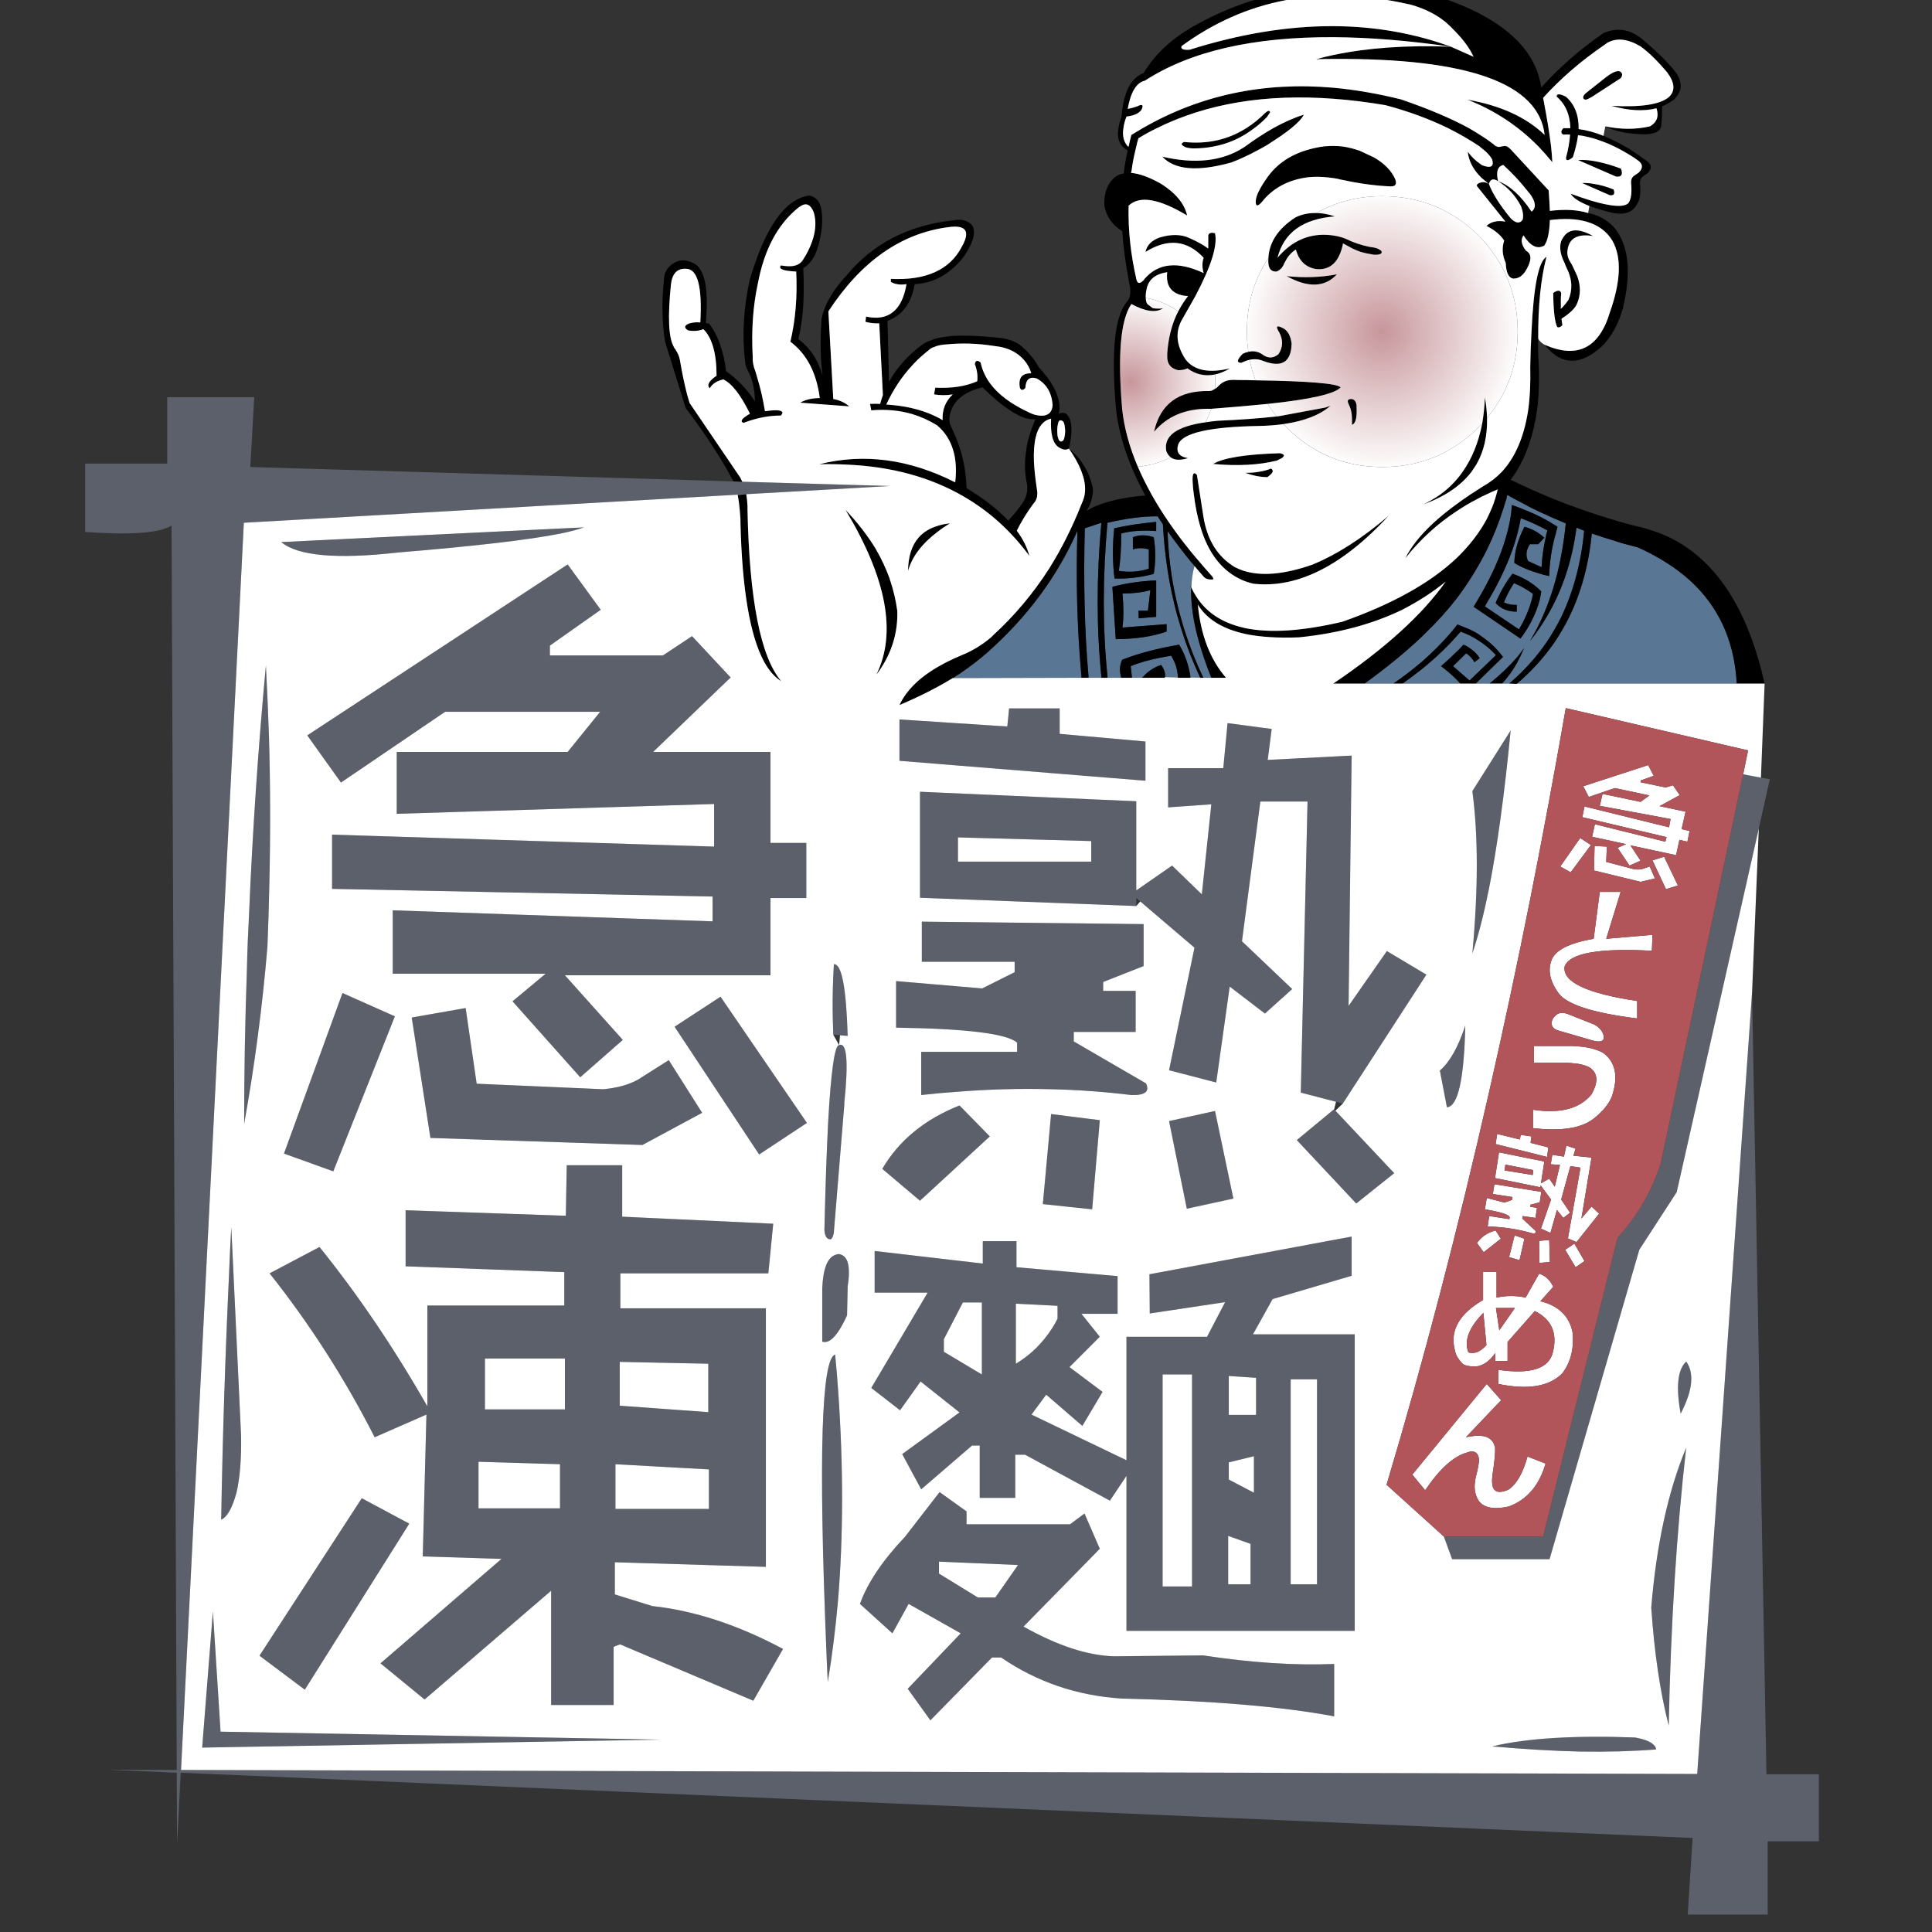
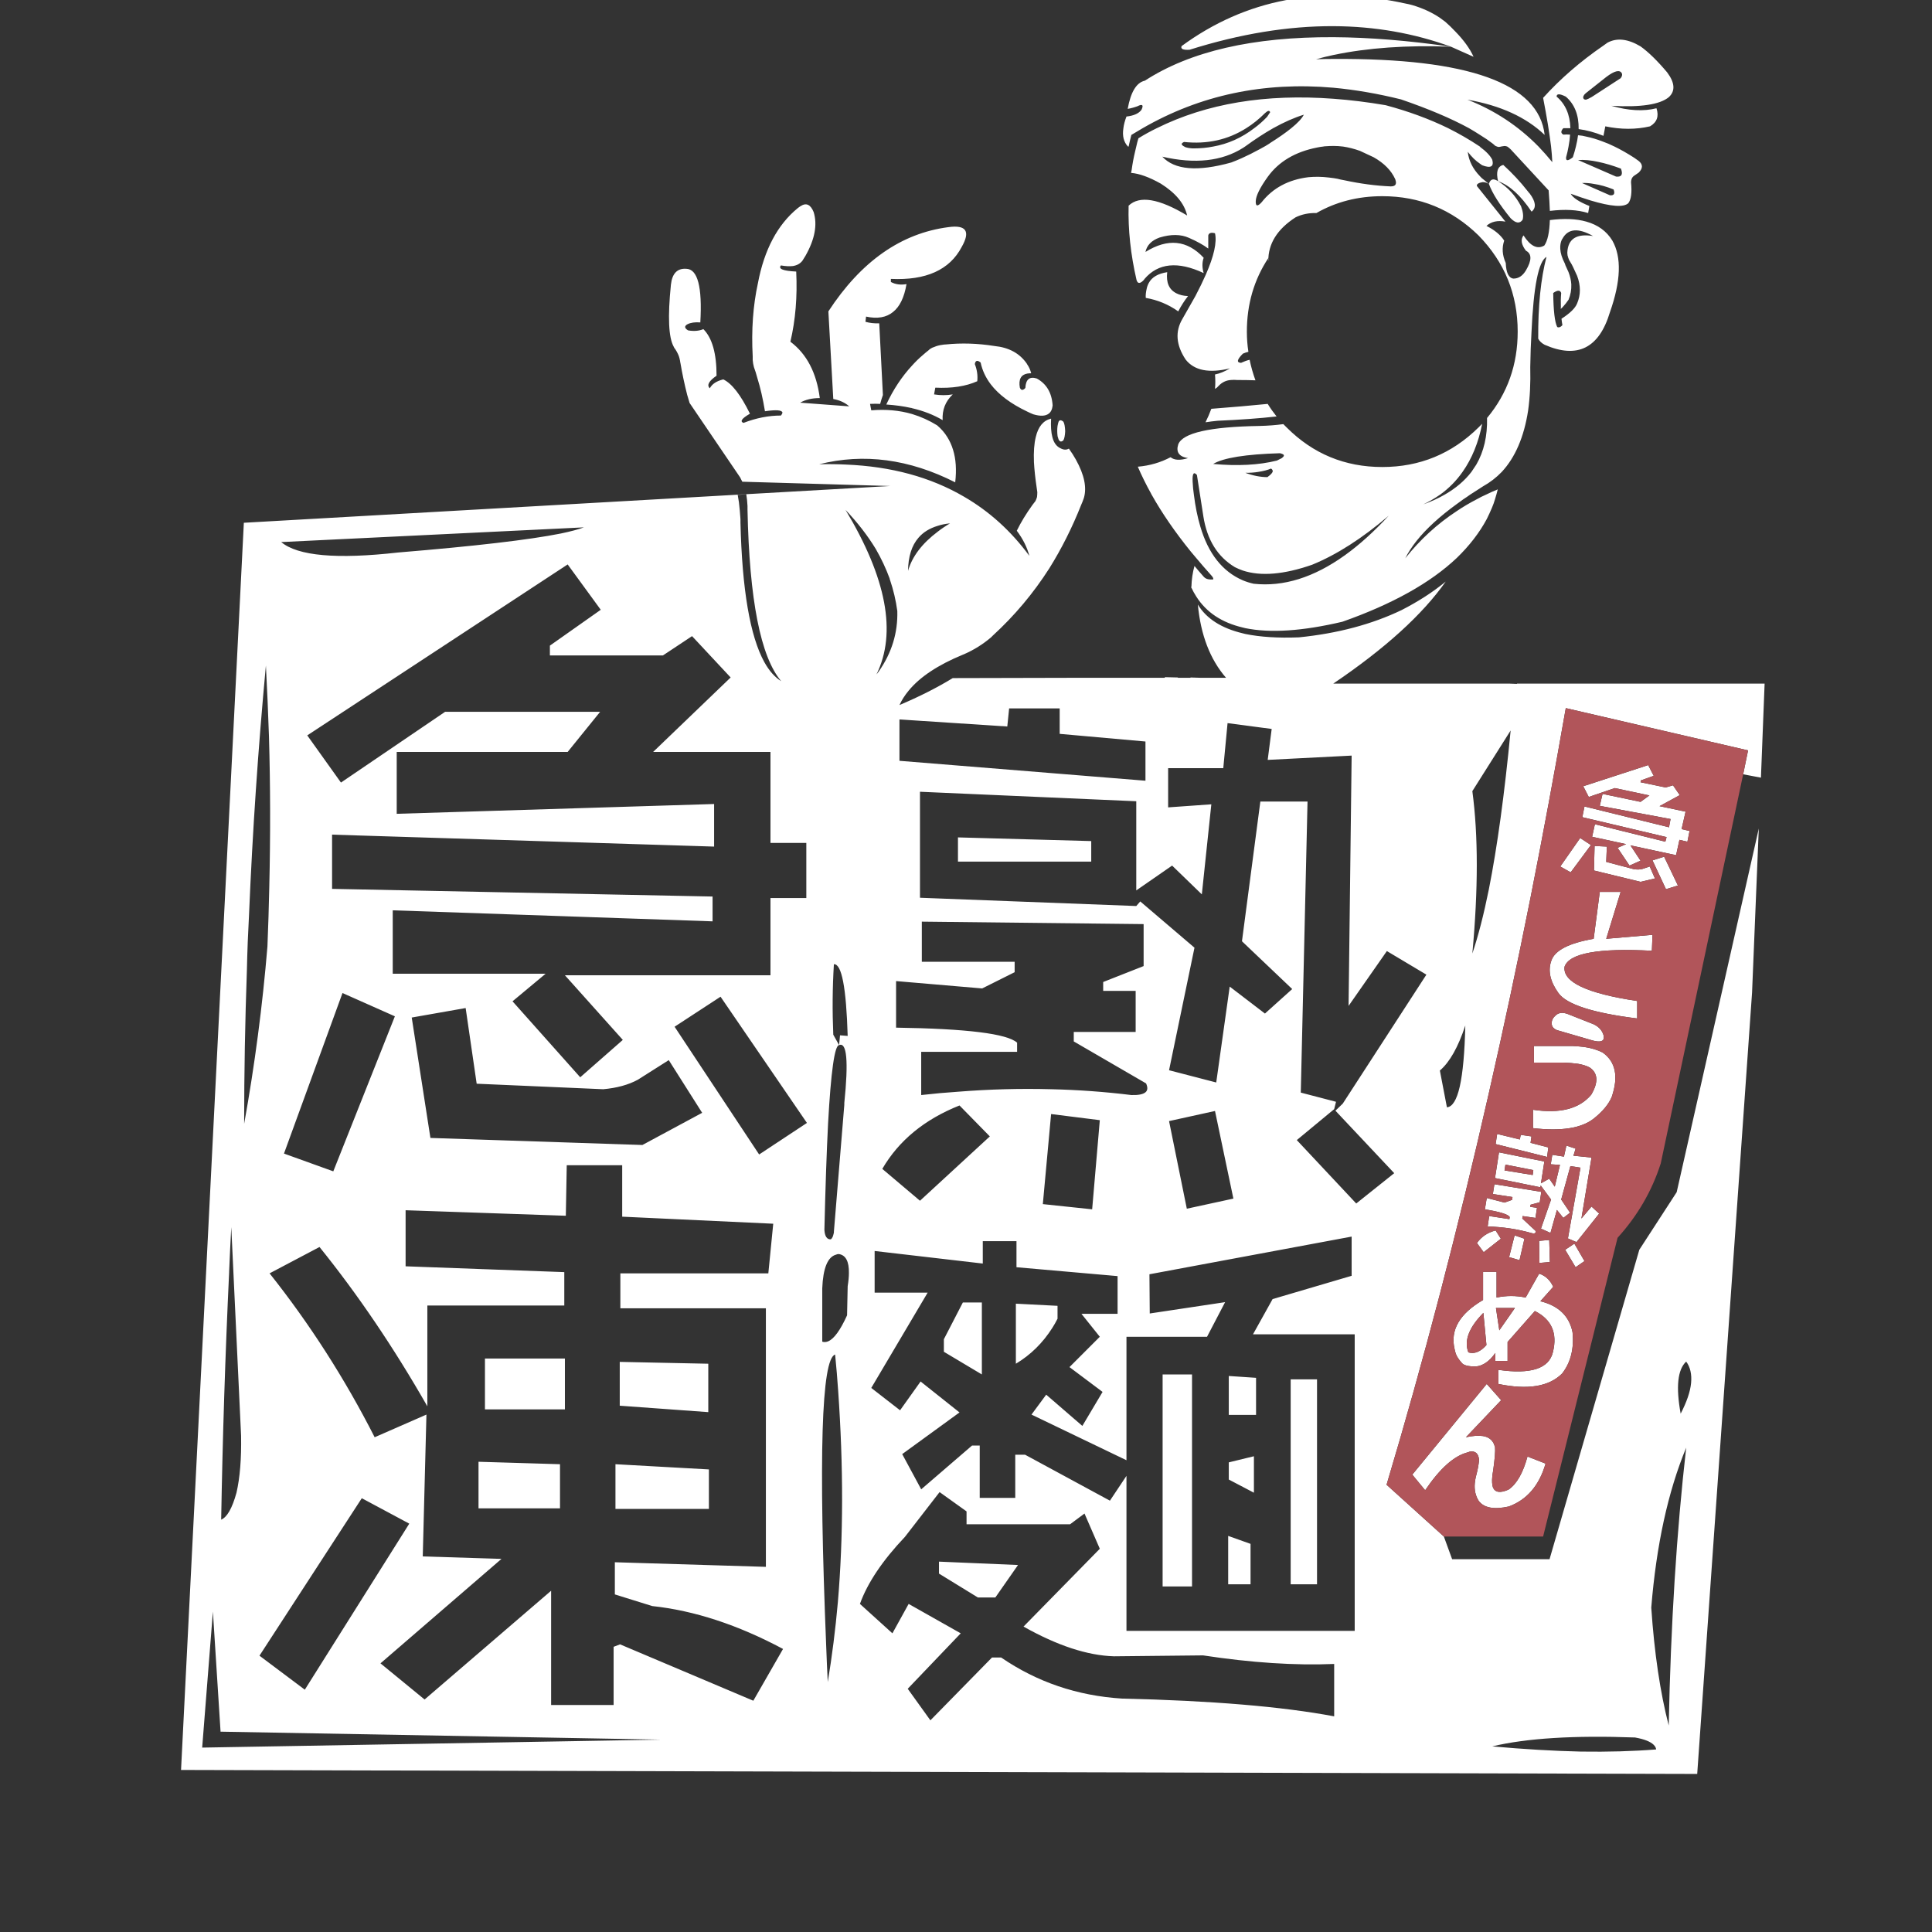
<svg xmlns="http://www.w3.org/2000/svg" xmlns:xlink="http://www.w3.org/1999/xlink" version="1.1" preserveAspectRatio="none" x="0px" y="0px" width="70px" height="70px" viewBox="0 0 70 70">
  <rect x="0" y="0" width="70" height="70" fill="#333333" stroke="none" />
  <defs>
    <radialGradient id="Gradient_1" gradientUnits="userSpaceOnUse" cx="0" cy="0" r="14.325" fx="0" fy="0" gradientTransform="matrix( 1, 0, 0, 1, 1162.6,1217.95) " spreadMethod="pad">
      <stop offset="0%" stop-color="#C7969B" />
      <stop offset="100%" stop-color="#FFFFFF" />
    </radialGradient>
    <radialGradient id="Gradient_2" gradientUnits="userSpaceOnUse" cx="0" cy="0" r="22.787" fx="0" fy="0" gradientTransform="matrix( 1, 0, 0, 1, 1203.75,1209.75) " spreadMethod="pad">
      <stop offset="0%" stop-color="#C7969B" />
      <stop offset="100%" stop-color="#FFFFFF" />
    </radialGradient>
    <g id="Layer0_0_FILL">
-       <path fill="#5C606B" stroke="none" d=" M 1099.3 1234.25 L 1097.85 1234.2 1019 1231.85 1019.65 1220.45 1005.45 1220.45 1005.45 1231.3 992.05 1231.3 992.05 1242.45 Q 1003.25 1243.25 1006.15 1241.4 L 1007 1444.5 995.85 1444.45 1007 1444.95 1007.05 1456.6 1007.65 1444.95 1254.4 1455.6 1253.6 1468.1 1266.65 1468.1 1266.65 1456.15 1275 1456.15 1275 1445.2 1266.45 1445.2 1264.1 1317.65 1255.15 1445.15 1007.7 1444.5 1017.95 1240.95 1123.45 1234.95 1099.3 1234.25 M 1267 1282.8 L 1265.55 1282.55 1262.65 1282 1249.2 1345.5 Q 1247.05 1352.25 1242.15 1357.65 L 1230 1406.4 1213.8 1406.4 1215.15 1410.1 1231.05 1410.1 1245.7 1359.6 1251.8 1350.2 1265.2 1290.85 1267 1282.8 M 1245 1439.2 Q 1230.1 1438.65 1221.7 1440.65 1229.45 1441.35 1236.15 1441.5 1242.8 1441.6 1248.45 1441.15 1248.4 1440.75 1248.05 1440.4 1247.25 1439.6 1245 1439.2 M 1253.35 1391.9 Q 1248.9 1402.65 1247.65 1418 1248.4 1429.1 1250.5 1437.25 1251 1412.5 1253.35 1391.9 M 1014.15 1438.25 L 1012.9 1418.65 1011.15 1440.85 1086.05 1439.55 1014.15 1438.25 M 1044.95 1404.3 L 1037.2 1400.15 1020.5 1425.85 1027.9 1431.4 1044.95 1404.3 M 1131.5 1399.15 L 1125.85 1406.45 Q 1120.35 1412.25 1118.5 1417.4 L 1123.8 1422.2 1126.45 1417.4 1134.95 1422.2 1126.3 1431.25 1130 1436.4 1140.05 1426.15 1141.55 1426.15 Q 1150.3 1432.15 1161.25 1432.85 1183.15 1433.35 1195.9 1435.75 L 1195.9 1427.2 Q 1186.3 1427.6 1174.5 1425.8 L 1159.95 1425.95 Q 1153.45 1425.75 1145.2 1421.1 L 1157.65 1408.4 1155.15 1402.65 1152.8 1404.4 1135.9 1404.4 1135.9 1402.3 1131.5 1399.15 M 1131.4 1412.45 L 1131.4 1410.5 1144.3 1411.05 1140.6 1416.35 1137.75 1416.35 1131.4 1412.45 M 1114.95 1382.65 Q 1114.75 1379.7 1114.45 1376.7 1111.1 1377.75 1113 1424.45 1113.1 1427.2 1113.25 1430.15 1114.3 1423.85 1114.9 1417.1 1116.25 1401.2 1114.95 1382.65 M 1102.05 1344.05 L 1109.85 1338.9 1095.75 1318.3 1088.25 1323.2 1102.05 1344.05 M 1115.05 1360.3 Q 1114.8 1360.3 1114.6 1360.4 1112.55 1360.95 1112.35 1365.9 L 1112.35 1374.6 Q 1112.8 1374.75 1113.3 1374.55 1114.75 1373.95 1116.4 1370.3 L 1116.5 1365.55 Q 1116.7 1364.3 1116.7 1363.4 1116.75 1360.55 1115.05 1360.3 M 1115.25 1324.6 L 1116.5 1324.7 Q 1116.15 1312.85 1114.25 1313 1113.9 1318.7 1114.15 1324.5 L 1115.25 1324.6 M 1115.95 1335.95 Q 1115.95 1335.8 1115.95 1335.65 1117 1325.4 1115.1 1326.2 1114 1326.25 1113.3 1339 1112.95 1345.85 1112.7 1356.35 1112.8 1357.95 1113.75 1357.9 1113.9 1357.8 1114.05 1357.5 1114.15 1357.25 1114.25 1356.8 L 1114.25 1356.65 1115.95 1335.95 M 1045.35 1321.7 L 1048.4 1341.35 1083 1342.5 1092.75 1337.25 1087.3 1328.65 1082.25 1331.85 Q 1079.95 1333.1 1076.6 1333.4 L 1055.95 1332.5 1054.15 1320.15 1045.35 1321.7 M 1044.35 1353.15 L 1044.35 1362.3 1070.25 1363.25 1070.25 1368.7 1047.9 1368.7 1047.9 1385.15 Q 1039.7 1370.8 1030.3 1359.15 L 1022.15 1363.45 Q 1032 1375.85 1039.3 1390.2 L 1047.75 1386.5 1047.15 1409.65 1060 1410.05 1040.25 1427.1 1047.45 1433 1068.1 1415.25 1068.1 1433.9 1078.3 1433.9 1078.3 1424.4 1079.35 1424 1101.1 1433.2 1105.95 1424.75 Q 1094.9 1418.85 1084.6 1417.75 L 1078.5 1415.85 1078.5 1410.6 1103.15 1411.35 1103.15 1369.15 1079.4 1369.15 1079.4 1363.45 1103.55 1363.45 1104.35 1355.35 1079.7 1354.2 1079.7 1345.8 1070.65 1345.8 1070.5 1354.05 1044.35 1353.15 M 1057.3 1377.35 L 1070.35 1377.35 1070.35 1385.65 1057.3 1385.65 1057.3 1377.35 M 1079.3 1385.05 L 1079.3 1377.9 1093.75 1378.2 1093.75 1386.1 1079.3 1385.05 M 1093.85 1395.45 L 1093.85 1401.9 1078.6 1401.9 1078.6 1394.6 1093.85 1395.45 M 1056.25 1401.8 L 1056.25 1394.2 1069.55 1394.6 1069.55 1401.8 1056.25 1401.8 M 1015.9 1355.9 Q 1015.7 1359.5 1015.55 1363.15 1015.55 1363.2 1015.55 1363.25 1014.6 1383.45 1014.25 1403.65 1015.7 1403.05 1016.75 1399.25 1017.6 1395.55 1017.5 1389.95 L 1015.9 1355.9 M 1042.6 1321.5 L 1034.05 1317.7 1024.5 1343.9 1032.55 1346.8 1042.6 1321.5 M 1022.05 1275.8 Q 1021.85 1269.95 1021.55 1264.25 1019.65 1284.55 1018.8 1304.85 1018.55 1309.35 1018.45 1313.9 1018 1326.5 1018 1339.05 1020.6 1324.6 1021.8 1310.1 1022 1305.25 1022.1 1300.5 1022.4 1287.85 1022.05 1275.8 M 1067.9 1262.6 L 1067.9 1261 1076.2 1255.15 1070.8 1247.75 1028.3 1275.65 1033.8 1283.35 1050.8 1271.8 1076.1 1271.8 1070.8 1278.35 1042.9 1278.35 1042.9 1288.45 1094.7 1286.85 1094.7 1293.8 1032.35 1291.85 1032.35 1300.7 1094.45 1301.95 1094.45 1306 1042.25 1304.2 1042.25 1314.55 1067.2 1314.55 1061.8 1319.05 1072.85 1331.45 1079.8 1325.35 1070.35 1314.8 1103.9 1314.8 1103.9 1302.2 1109.75 1302.2 1109.75 1293.2 1103.9 1293.2 1103.9 1278.35 1084.75 1278.35 1097.4 1266.2 1091.1 1259.45 1086.35 1262.6 1067.9 1262.6 M 1069.7 1242.7 Q 1072.1 1242.2 1073.45 1241.7 L 1024.05 1244.1 Q 1028.1 1247.5 1043.15 1245.8 1061.95 1244.25 1069.7 1242.7 M 1254.15 1381.35 Q 1254.35 1379.2 1253.35 1377.85 1251.25 1379.8 1252.45 1386.35 1253.95 1383.45 1254.15 1381.35 M 1139.7 1341.1 L 1134.75 1336.05 Q 1126.2 1339.45 1122.15 1346.4 L 1128.3 1351.6 1139.7 1341.1 M 1144.05 1358.2 L 1138.55 1358.2 1138.55 1361.85 1120.9 1359.8 1120.9 1366.6 1129.55 1366.6 1120.35 1382.15 1125.05 1385.8 1128.4 1381.1 1134.75 1386.15 1125.4 1392.95 1128.5 1398.7 1136.8 1391.55 1138.05 1391.55 1138.05 1400.1 1143.85 1400.1 1143.85 1393.05 1145.45 1393.05 1159.3 1400.55 1162 1396.5 1162 1421.8 1199.25 1421.8 1199.25 1373.4 1182.65 1373.4 1185.85 1367.65 1198.75 1363.85 1198.75 1357.45 1165.75 1363.6 1165.8 1370 1178.1 1368.15 1175.15 1373.8 1162 1373.8 1162 1393.95 1146.5 1386.5 1148.9 1383.25 1154.8 1388.35 1158.1 1382.8 1152.7 1378.75 1157.65 1373.8 1154.65 1370.05 1160.55 1370.05 1160.55 1363.9 1144.05 1362.45 1144.05 1358.2 M 1143.95 1368.4 L 1150.75 1368.75 1150.75 1370.85 Q 1150.35 1371.65 1149.9 1372.35 1147.55 1376.05 1143.95 1378.2 L 1143.95 1368.4 M 1138.4 1368.2 L 1138.4 1379.95 1132.2 1376.25 1132.2 1374.2 1135.3 1368.2 1138.4 1368.2 M 1167.9 1379.95 L 1172.7 1379.95 1172.7 1414.55 1167.9 1414.55 1167.9 1379.95 M 1178.7 1380.2 L 1183.15 1380.5 1183.15 1386.55 1178.7 1386.55 1178.7 1380.2 M 1188.8 1380.75 L 1193.1 1380.75 1193.1 1414.2 1188.8 1414.2 1188.8 1380.75 M 1178.7 1397.1 L 1178.7 1394.3 1182.8 1393.3 1182.8 1399.25 1178.7 1397.1 M 1178.6 1406.3 L 1182.25 1407.6 1182.25 1414.2 1178.6 1414.2 1178.6 1406.3 M 1168.95 1338.6 L 1171.85 1352.9 1179.45 1351.25 1176.45 1336.95 1168.95 1338.6 M 1156.4 1353 L 1157.65 1338.45 1149.7 1337.45 1148.35 1352.15 1156.4 1353 M 1144.15 1325.8 L 1144.15 1327.3 1128.5 1327.3 1128.5 1334.35 Q 1131.55 1334 1134.6 1333.8 1142.2 1333.2 1149.7 1333.4 1156.3 1333.55 1162.8 1334.35 1164.5 1334.4 1165.1 1333.9 1165.65 1333.45 1165.2 1332.45 L 1153.4 1325.6 1153.4 1324.05 1163.5 1324.05 1163.5 1317.35 1158.2 1317.35 1158.2 1315.9 1164.8 1313.3 1164.8 1306.45 1128.6 1306.05 1128.6 1312.6 1143.75 1312.6 1143.75 1314.3 1138.45 1316.95 1124.4 1315.75 1124.4 1323.35 Q 1141.7 1323.6 1144.15 1325.8 M 1213.15 1330.35 L 1214.3 1336.35 Q 1215.65 1336.25 1216.4 1332.95 1217.15 1329.6 1217.3 1323 1215.55 1328.3 1213.15 1330.35 M 1205.7 1347.1 L 1196.1 1336.9 1195.9 1336.65 1189.8 1341.7 1199.5 1352.05 1205.7 1347.1 M 1183.85 1286.45 L 1191.55 1286.45 1190.45 1333.95 1196.2 1335.45 1197.3 1335.75 1210.95 1314.7 1204.5 1310.85 1198.25 1319.8 1198.75 1278.95 1185.05 1279.65 1185.7 1274.6 1178.5 1273.65 1177.8 1281 1168.8 1281 1168.8 1287.4 1175.85 1286.9 1174.3 1301.6 1169.45 1296.9 1163.6 1300.95 1163.6 1286.4 1128.3 1284.85 1128.3 1302.15 1163.6 1303.5 1163.6 1302.2 1164.25 1302.75 1173.1 1310.3 1168.95 1330.3 1176.65 1332.3 1178.85 1316.65 1184.6 1321.05 1189.05 1317.05 1180.85 1309.25 1183.85 1286.45 M 1156.25 1292.9 L 1156.25 1296.25 1134.5 1296.25 1134.5 1292.3 1156.25 1292.9 M 1151.1 1271.25 L 1142.85 1271.25 1142.55 1274.2 1124.95 1273.05 1124.95 1279.8 1165.1 1283.05 1165.1 1276.65 1151.1 1275.4 1151.1 1271.25 M 1224.7 1274.85 L 1218.45 1284.75 Q 1219.9 1295.55 1218.45 1311.25 1219.9 1306.95 1221.15 1300.75 1223.2 1290.4 1224.7 1274.85 Z" />
-       <path fill="#597694" stroke="none" d=" M 1167.65 1264.15 Q 1168.4 1265.15 1168.3 1266.15 L 1170.4 1266.2 Q 1170.35 1264.4 1169.3 1262.65 1165.25 1263.3 1162.7 1264.35 L 1162.9 1266.25 1164.55 1266.25 Q 1164.6 1266.15 1164.7 1266.1 1165.9 1264.75 1167.65 1264.15 M 1154 1242.25 Q 1149.05 1253.5 1139.2 1262.2 1137.2 1263.95 1134.75 1265.6 1134.2 1265.95 1133.65 1266.3 L 1154.65 1266.25 1154.65 1266.2 Q 1154.65 1266.05 1154.65 1265.95 1153.6 1254.55 1154 1242.25 M 1157.9 1240.95 L 1155.2 1241.85 Q 1154.85 1255.15 1155.8 1265.95 1155.8 1266.1 1155.8 1266.25 L 1157.9 1266.25 Q 1157.9 1266.1 1157.9 1266 1156.7 1254.25 1157.9 1240.95 M 1172.5 1247.3 Q 1170.45 1244.75 1168.7 1242.3 1168.95 1250 1171.1 1257.25 1172.45 1261.85 1174.55 1266.25 L 1175.85 1266.25 Q 1173.9 1261.35 1173.1 1257.35 1173.1 1257.2 1173.05 1257.1 1172.5 1254.15 1172.55 1251.7 L 1172.5 1251.5 Q 1172.451 1251.402 1172.45 1251.3 1172.452 1251.352 1172.5 1251.4 L 1172.6 1251.4 Q 1172.65 1249.6 1173.1 1248 1172.8 1247.6 1172.5 1247.3 M 1167.95 1241.2 Q 1167.5 1240.55 1167.1 1239.9 1163.65 1239.85 1158.9 1240.95 1157.7 1254.25 1158.9 1266 1158.9 1266.1 1158.9 1266.25 L 1161.15 1266.25 Q 1161.1 1266.15 1161.1 1266.05 1160.7 1264.6 1161.3 1263.3 1165.3 1261.75 1170.6 1260.85 1172.05 1263.25 1172.45 1266.2 L 1174.05 1266.25 Q 1172 1261.9 1170.65 1257.3 1170.45 1256.65 1170.25 1255.95 1168.35 1248.95 1167.95 1241.2 M 1166.45 1243.3 Q 1166.95 1246.3 1166.45 1249.3 1163.25 1250.15 1160.05 1250.05 1159.55 1246.1 1160 1241.85 1162.8 1241.2 1166.85 1240.8 L 1166.85 1242.3 Q 1163.55 1242.05 1161.15 1242.7 1161.15 1246.3 1160.75 1248.8 1163.3 1249.2 1165.65 1248.45 L 1165.65 1245.3 Q 1164.25 1244.9 1163.05 1245.3 L 1163.05 1243.3 Q 1164.65 1242.7 1166.45 1243.3 M 1161.35 1252.5 Q 1161.65 1255.55 1161.35 1258.05 L 1168.55 1257.5 1168.55 1258.7 Q 1165.25 1259.9 1160.25 1259.95 L 1159.7 1251.4 Q 1162.85 1250.55 1166.85 1250.35 L 1166.85 1256.3 1164 1256.55 1163.95 1255.3 1165.5 1255.3 1165.9 1251.95 Q 1163.9 1252.5 1161.35 1252.5 M 1217 1258.9 Q 1216.8 1258.8 1216.55 1258.7 1216.4 1258.9 1216.2 1259.1 1213.65 1262.05 1210.25 1264.8 1208.75 1266 1207.05 1267.2 L 1216.5 1267.2 Q 1215.25 1265.8 1213.35 1264.35 1214.95 1262.95 1216.3 1261.6 1216.65 1261.2 1217 1260.85 1217.65 1261.1 1218.15 1261.5 1219.1 1262.15 1219.65 1263.05 L 1218.8 1263.7 Q 1218.3 1262.85 1217.45 1262.25 L 1215.3 1264.35 1218 1266.7 1222.3 1262.55 Q 1221.25 1261.4 1219.95 1260.5 1219.7 1260.35 1219.5 1260.2 1218.55 1259.55 1217.5 1259.1 1217.25 1259 1217 1258.9 M 1248.05 1246.25 Q 1246.8 1245.55 1245.4 1244.95 1244.05 1244.6 1242.75 1244.25 1242.2 1244.05 1241.7 1243.9 1239.8 1243.35 1237.95 1242.7 1237.2 1250.3 1234.25 1256.35 1233.15 1258.55 1231.8 1260.55 1229.25 1264.2 1225.75 1267.2 L 1261.6 1267.2 Q 1260.9 1254.25 1250.1 1247.45 1249.1 1246.8 1248.05 1246.25 M 1224.15 1236.4 Q 1224.05 1236.75 1224 1237.1 1223.75 1237.8 1223.55 1238.5 1222.45 1242.05 1220.8 1245.4 1218.75 1249.5 1215.9 1253.3 1213.7 1256.15 1210.65 1259.1 1210.45 1259.3 1210.25 1259.5 1206.25 1263.3 1200.85 1267.2 L 1205.55 1267.2 Q 1208.1 1265.45 1210.25 1263.6 1212.75 1261.4 1214.75 1259.1 1215.15 1258.65 1215.5 1258.2 1215.75 1257.85 1216 1257.55 1216.6 1257.75 1217.15 1258 1218.35 1258.45 1219.4 1259.1 1219.75 1259.35 1220.1 1259.6 1222.05 1260.95 1223.45 1262.85 L 1219 1267.2 1221.25 1267.2 Q 1223.9 1265.05 1225.75 1262.9 1226.35 1262.15 1226.9 1261.4 1226.35 1262.7 1225.75 1263.8 1224.65 1265.75 1223.3 1267.2 L 1224.45 1267.2 Q 1225.1 1266.65 1225.75 1266.05 1228.45 1263.5 1230.5 1260.55 1231.85 1258.55 1232.95 1256.35 1235.95 1250.1 1236.7 1242.25 1236.05 1242 1235.45 1241.75 1234.35 1250 1230.55 1256.35 1229.35 1258.4 1227.85 1260.25 1232.55 1252.5 1233.7 1241.05 1231.65 1240.2 1229.7 1239.3 1228.85 1238.9 1228.05 1238.5 1226.7 1237.8 1225.4 1237.1 1224.75 1236.75 1224.15 1236.4 M 1230.4 1243.45 Q 1230.5 1242.8 1230.7 1242.2 1228.65 1241.05 1226.35 1240.2 1225.25 1246.65 1220.8 1254.05 1220.65 1254.3 1220.5 1254.6 L 1226.05 1258.35 Q 1227.45 1256.05 1228.15 1253.5 1228.25 1253 1228.35 1252.6 1228.25 1252.5 1228.2 1252.45 1226.95 1251.55 1225.6 1250.95 1225.4 1250.85 1225.25 1250.8 1224.4 1252.1 1223.9 1253.25 1223.75 1253.6 1223.6 1253.95 1224.55 1254.4 1225.7 1254.35 L 1225.7 1255.45 Q 1223.6 1255.5 1222.25 1254.05 1222.4 1253.65 1222.6 1253.25 1222.6 1253.2 1222.65 1253.15 1223.25 1251.8 1224.25 1250.3 1224.6 1249.8 1225 1249.25 1225.5 1249.45 1226 1249.65 1226.05 1249.65 1226.1 1249.7 1228.15 1250.6 1229.7 1252.15 1229.6 1252.8 1229.45 1253.5 1228.55 1256.9 1226.3 1259.85 L 1218.65 1254.65 Q 1218.95 1254.2 1219.2 1253.75 1223.75 1246.2 1224.75 1239.65 1224.85 1238.85 1224.9 1238.05 1225.65 1238.3 1226.4 1238.6 1226.45 1238.6 1226.5 1238.65 1228.9 1239.55 1231.05 1240.8 1231.7 1241.2 1232.35 1241.6 1232.15 1242.3 1232 1243 1231.95 1243.05 1231.95 1243.1 1231.05 1246.5 1231 1249.65 1230.25 1249.5 1229.6 1249.3 1226.85 1248.5 1225.3 1247.5 1225.35 1244.75 1226.95 1241.6 1228.9 1242.15 1230.2 1243.4 L 1229.2 1244.45 1227.85 1244.45 Q 1226.9 1245.85 1227.55 1247.2 L 1229.75 1248.2 Q 1229.85 1245.9 1230.4 1243.45 Z" />
-       <path fill="#000000" stroke="none" d=" M 1164.55 1266.25 L 1168.25 1266.25 Q 1168.25 1266.2 1168.3 1266.15 1168.4 1265.15 1167.65 1264.15 1165.9 1264.75 1164.7 1266.1 1164.6 1266.15 1164.55 1266.25 M 1170.4 1266.2 L 1170.4 1266.25 1172.45 1266.25 1172.45 1266.2 Q 1172.05 1263.25 1170.6 1260.85 1165.3 1261.75 1161.3 1263.3 1160.7 1264.6 1161.1 1266.05 1161.1 1266.15 1161.15 1266.25 L 1162.9 1266.25 1162.7 1264.35 Q 1165.25 1263.3 1169.3 1262.65 1170.35 1264.4 1170.4 1266.2 M 1161.35 1258.05 Q 1161.65 1255.55 1161.35 1252.5 1163.9 1252.5 1165.9 1251.95 L 1165.5 1255.3 1163.95 1255.3 1164 1256.55 1166.85 1256.3 1166.85 1250.35 Q 1162.85 1250.55 1159.7 1251.4 L 1160.25 1259.95 Q 1165.25 1259.9 1168.55 1258.7 L 1168.55 1257.5 1161.35 1258.05 M 1166.45 1249.3 Q 1166.95 1246.3 1166.45 1243.3 1164.65 1242.7 1163.05 1243.3 L 1163.05 1245.3 Q 1164.25 1244.9 1165.65 1245.3 L 1165.65 1248.45 Q 1163.3 1249.2 1160.75 1248.8 1161.15 1246.3 1161.15 1242.7 1163.55 1242.05 1166.85 1242.3 L 1166.85 1240.8 Q 1162.8 1241.2 1160 1241.85 1159.55 1246.1 1160.05 1250.05 1163.25 1250.15 1166.45 1249.3 M 1135.65 1191.65 Q 1135.1 1191.45 1134.4 1191.5 1134 1191.55 1133.65 1191.6 1122.75 1192.8 1116.3 1200.6 1113 1204.15 1112.25 1207.55 1111.85 1212.7 1112.4 1217 1111.45 1213.3 1108.45 1210.95 1109.6 1206.4 1109.25 1199.4 1110.35 1198.75 1111.1 1197.35 1111.9 1195.7 1112.25 1193 1112.4 1191.6 1112.3 1190.55 1112.1 1187.85 1110.2 1187.55 1104.3 1188.4 1100.5 1201.35 1099 1208.35 1099.75 1214.55 1099.8 1214.9 1099.85 1215.25 1099.9 1215.5 1100.05 1215.8 1100.25 1216.2 1100.45 1216.6 1101.35 1218.55 1101.35 1221.1 1099.35 1218.1 1096.65 1216.2 1096.1 1211.4 1093.9 1208.45 1093.7 1208.4 1093.55 1208.4 1093.45 1208.35 1093.35 1208.35 1093.65 1204.75 1093.35 1202.45 1092.9 1199.25 1091.25 1198.55 1089.8 1197.8 1088.55 1198.35 1087.35 1198.9 1086.85 1199.9 1086.7 1200.15 1086.6 1200.5 1086.55 1200.95 1086.5 1201.4 1085.95 1206.7 1086.7 1211.4 L 1090.05 1222.2 Q 1093.85 1227.2 1096.85 1232.35 1097.3 1233.2 1097.8 1234.1 L 1097.85 1234.15 1097.85 1234.2 1099.3 1234.25 Q 1099.1 1233.85 1098.95 1233.55 L 1090.7 1221.4 Q 1090.5 1220.7 1090.3 1220.05 1089.65 1217.5 1089.2 1214.85 1089.15 1214.7 1089.15 1214.55 1089.1 1214.35 1089.05 1214.1 1088.9 1213.45 1088.35 1212.6 1088.2 1212.45 1088.1 1212.2 1086.85 1209.95 1087.65 1202.1 1087.95 1199.35 1090.15 1199.5 1092.95 1199.55 1092.45 1208.25 1091.15 1208.15 1090.35 1208.55 1089.55 1209 1090.45 1209.55 1091.85 1209.8 1092.95 1209.35 1095.1 1211.5 1095.1 1216.95 1093.2 1218.25 1094 1219 1094.55 1217.95 1096.2 1217.55 1098.3 1218.55 1100.55 1223.15 1098.55 1224.3 1099.5 1224.65 1102.6 1223.45 1105.6 1223.45 1105.85 1223.15 1105.85 1222.95 1105.7 1222.35 1103 1222.75 1102.5 1219.7 1101.75 1217.3 1101.5 1216.35 1101.2 1215.55 1101.05 1215 1101 1214.4 1101 1214.1 1101 1213.8 1100.65 1207.35 1101.85 1201.85 1103.4 1193.65 1108.35 1189.6 1108.6 1189.4 1108.85 1189.25 1110.2 1188.4 1110.95 1190.25 1111.9 1193.35 1109.6 1197.4 1109.35 1197.8 1109.1 1198.2 1108.55 1198.9 1107.55 1199.05 1106.75 1199.15 1105.6 1198.95 1104.9 1199.8 1108.1 1199.95 1108.4 1206.1 1107.15 1211.4 1111.15 1214.4 1111.95 1220.6 1110.05 1220.6 1108.75 1221.35 L 1116.75 1221.95 Q 1115.75 1221.05 1114.15 1220.75 L 1113.35 1206.45 Q 1121.35 1194.2 1132.95 1192.7 1137.3 1192.1 1135.1 1195.95 1132.15 1201.55 1123.55 1201.15 L 1123.55 1201.65 Q 1124.65 1202.25 1126.1 1202 1125.55 1205.25 1123.9 1206.55 1122.25 1207.9 1119.5 1207.3 L 1119.4 1208.15 Q 1120.45 1208.45 1121.65 1208.4 L 1122.25 1220.1 Q 1122 1220.8 1121.8 1221.55 1121.1 1221.5 1120.15 1221.55 L 1120.35 1222.6 Q 1123.9 1222.3 1127 1223.2 1129.15 1223.85 1131.1 1225.05 1132.1 1225.9 1132.75 1226.95 1133.35 1227.9 1133.7 1229.05 1134.4 1231.3 1134.05 1234.35 1122.8 1228.65 1111.85 1231.4 1114.05 1231.35 1116.2 1231.45 1127.3 1231.9 1135.5 1236.7 1141.7 1240.3 1146.15 1246.35 1145.6 1244.25 1144.1 1242.25 1145.1 1240.2 1146.65 1238.05 1146.9 1237.75 1147.15 1237.4 1147.3 1237.1 1147.4 1236.75 1147.45 1236.35 1147.45 1235.95 1147.4 1235.6 1147.35 1235.25 1147 1232.9 1146.9 1231.05 1146.8 1228.55 1147.2 1226.95 1147.8 1224.4 1149.7 1223.95 1149.6 1225.8 1149.9 1226.95 1150.25 1228.35 1151.25 1228.8 1152 1229.2 1152.6 1228.85 1153.45 1225.25 1152.6 1223.7 1152.4 1223.35 1152.1 1223.1 1151.5 1222.9 1151.1 1223.1 1150.952 1223.149 1150.85 1223.25 1150.902 1223.197 1150.95 1223.1 1151.1 1222.6 1151.05 1221.7 1150.75 1218.8 1147.7 1215.6 1147 1214.25 1145.8 1213 1145.4 1212.6 1145 1212.25 L 1144.9 1212.15 Q 1143.65 1211.1 1141.55 1210.8 1137.1 1210.3 1133.8 1210.45 L 1133.75 1210.45 Q 1133.65 1210.45 1133.6 1210.45 L 1132.8 1210.55 Q 1131.1 1210.7 1129.9 1211.25 1129.05 1211.55 1128.45 1212.05 1128.3 1212.1 1128.25 1212.2 1127.6 1212.7 1127 1213.25 1124.6 1215.45 1123.25 1217.95 L 1123 1208 Q 1123.75 1207.7 1124.45 1207.25 1126.8 1205.65 1127.45 1202 1132 1201.8 1135.35 1197.65 1137.65 1194.35 1136.95 1192.65 1136.5 1191.9 1135.65 1191.65 M 1145.75 1215 Q 1145.75 1215.05 1145.8 1215.1 1146.25 1215.75 1146.45 1216.55 1146.15 1216.55 1145.8 1216.6 1144.25 1216.9 1144.6 1218.9 1144.9 1219.6 1145.5 1218.95 1145.6 1216.85 1147.35 1217.4 1149.75 1218.7 1149.95 1221.8 1149.85 1222.75 1149.3 1223.15 1148.5 1223.75 1146.8 1223.25 1146.3 1223.05 1145.8 1222.8 1141.8 1220.9 1139.85 1218.35 1138.6 1216.7 1138.2 1214.8 1137.4 1214.15 1137.25 1215.05 1137.8 1216.45 1137.65 1217.85 1134.85 1219.1 1130.8 1218.9 L 1130.6 1220 Q 1132.15 1220.25 1133.65 1220 1131.85 1221.7 1132 1224.2 1129.8 1222.9 1127 1222.25 1126.9 1222.2 1126.8 1222.2 1125 1221.8 1122.8 1221.65 1124.5 1218 1127 1215.3 1127.85 1214.35 1128.8 1213.55 1129.25 1213.15 1129.7 1212.8 1129.85 1212.65 1130 1212.55 1130.3 1212.35 1130.65 1212.25 1131.2 1212 1132 1211.9 1132.25 1211.85 1132.5 1211.85 1136.35 1211.45 1140.45 1212.1 1144 1212.45 1145.75 1215 M 1145.8 1223.95 Q 1146.55 1224.1 1147.15 1224.05 1146.5 1225.5 1146.1 1226.95 1145.9 1227.5 1145.8 1228.1 1145.7 1228.55 1145.65 1229.05 1145.2 1231.7 1145.7 1234.35 1145.7 1234.4 1145.75 1234.5 L 1145.75 1234.55 Q 1146 1236.05 1145.25 1237.4 1144.1 1239.15 1142.7 1240.6 1140.15 1237.85 1135.9 1235.3 1135.8 1232.05 1134.9 1229.05 1134.55 1228 1134.15 1226.95 1134.05 1226.8 1134 1226.65 1133.65 1225.8 1133.25 1225 1132.95 1224.1 1133.2 1223.25 1133.95 1219.95 1138.5 1218.85 1143 1223.25 1145.8 1223.95 M 1151.05 1224.3 Q 1151.05 1224.25 1151.1 1224.25 1151.35 1224.15 1151.7 1224.45 1151.95 1224.85 1152 1226 1151.95 1227.05 1151.7 1227.5 1151.3 1227.85 1151.05 1227.55 1150.9 1227.4 1150.8 1226.95 1150.75 1226.85 1150.75 1226.75 1150.65 1225.95 1150.75 1225.15 1150.8 1224.9 1150.85 1224.7 1150.9 1224.4 1151.05 1224.3 M 1183.05 1217.7 Q 1181.65 1217.65 1180.1 1217.65 1179.55 1217.6 1179 1217.65 1177.85 1217.75 1177.05 1218.6 1176.9 1218.75 1176.75 1218.9 1176.614 1219.009 1176.45 1219.1 1176.39 1219.14 1176.3 1219.15 L 1176.2 1219.25 1175.85 1219.4 Q 1175.7 1219.4 1175.6 1219.45 1175.55 1219.45 1175.5 1219.45 1168 1219.3 1166.5 1226.1 1169.7 1222.3 1175.4 1222.35 1175.6 1222.35 1175.85 1222.35 1181.05 1221.95 1185.05 1221.55 1195.5 1220.45 1196.95 1218.85 1196.1 1217.9 1183.05 1217.7 M 1186.9 1223.55 Q 1186.701 1223.573 1186.5 1223.6 1182.327 1224.067 1176.9 1224.3 1175.85 1224.4 1174.9 1224.55 1167.8 1225.55 1168.5 1229.25 1168.75 1229.9 1169.2 1230.25 1170.1 1231 1172.05 1230.4 1169.85 1230.05 1170.45 1228.15 1171.55 1225.35 1183.7 1225.15 1185.8 1225.1 1187.6 1224.85 1192.75 1224.1 1195.3 1221.85 1194.9 1222 1194.45 1222.15 L 1186.9 1223.55 M 1186.8 1209.7 Q 1186.85 1209.7 1186.9 1209.8 1187.95 1211.75 1186.8 1213.45 1185.5 1214.5 1184.15 1213.45 1183.1 1212.75 1181.9 1213.05 1181.45 1213.15 1181 1213.35 1179.55 1214.8 1180.7 1214.85 1181.45 1214.5 1182.1 1214.35 1183.3 1214.1 1184.35 1214.55 1188.85 1216.25 1188.95 1211.7 1188.75 1210 1187.75 1209.3 1186.05 1208.35 1186.8 1209.65 L 1186.8 1209.7 M 1197.35 1195.35 L 1198.9 1196.2 Q 1199.45 1196.45 1200.1 1196.7 1201.1 1197 1202.35 1197.2 1203.4 1197.25 1203.6 1196.95 1203.8 1196.6 1203.25 1196.35 1202.95 1196.15 1202.5 1196.05 1200.75 1195.85 1198.65 1195 1198.15 1194.75 1197.65 1194.55 1196.65 1194.15 1195.25 1194 1190.2 1193.5 1186.65 1197.7 1188.2 1191.55 1196 1190.95 1194.4 1190.4 1193 1190.4 1191.15 1190.35 1189.6 1191.1 1185.1 1194 1185.15 1198.25 L 1185.15 1198.4 Q 1185.2 1200 1186.45 1199.95 1186.55 1199.9 1186.65 1199.9 1187 1199.7 1187.35 1199.35 1187.5 1199.1 1187.65 1198.85 1187.75 1198.55 1187.95 1198.25 1188.55 1197.05 1189.65 1196.35 1190.4 1199.15 1193 1199.55 1196.45 1199.85 1197.35 1195.35 M 1221.25 1267.2 L 1223.3 1267.2 Q 1224.65 1265.75 1225.75 1263.8 1226.35 1262.7 1226.9 1261.4 1226.35 1262.15 1225.75 1262.9 1223.9 1265.05 1221.25 1267.2 M 1121.1 1245.25 Q 1119.1 1241.95 1116.15 1238.85 1126.2 1255.55 1121.2 1265.7 1121.35 1265.5 1121.55 1265.25 1124.75 1260.7 1124.6 1255.35 1124.25 1252.75 1123.4 1250.25 1123.35 1250.15 1123.35 1250.05 1122.45 1247.6 1121.1 1245.25 M 1131.2 1241.45 Q 1129.2 1242.05 1128.05 1243.4 1126.4 1245.3 1126.35 1248.8 1127.35 1245.3 1131.2 1242.4 1132.1 1241.7 1133.2 1241.05 1132.1 1241.15 1131.2 1241.45 M 1099.95 1236.3 L 1098.55 1236.4 Q 1098.65 1236.95 1098.75 1237.6 1098.9 1238.8 1099 1240.35 L 1099 1240.9 Q 1099.4 1257.35 1102.9 1263.7 1104.1 1265.85 1105.65 1266.8 1100.6 1260.85 1100.15 1238.8 1100.15 1238.55 1100.15 1238.35 L 1100.15 1238.2 Q 1100.1 1237.2 1099.95 1236.3 M 1216.55 1258.7 Q 1216.8 1258.8 1217 1258.9 1217.25 1259 1217.5 1259.1 1218.55 1259.55 1219.5 1260.2 1219.7 1260.35 1219.95 1260.5 1221.25 1261.4 1222.3 1262.55 L 1218 1266.7 1215.3 1264.35 1217.45 1262.25 Q 1218.3 1262.85 1218.8 1263.7 L 1219.65 1263.05 Q 1219.1 1262.15 1218.15 1261.5 1217.65 1261.1 1217 1260.85 1216.65 1261.2 1216.3 1261.6 1214.95 1262.95 1213.35 1264.35 1215.25 1265.8 1216.5 1267.2 L 1219 1267.2 1223.45 1262.85 Q 1222.05 1260.95 1220.1 1259.6 1219.75 1259.35 1219.4 1259.1 1218.35 1258.45 1217.15 1258 1216.6 1257.75 1216 1257.55 1215.75 1257.85 1215.5 1258.2 1215.15 1258.65 1214.75 1259.1 1212.75 1261.4 1210.25 1263.6 1208.1 1265.45 1205.55 1267.2 L 1207.05 1267.2 Q 1208.75 1266 1210.25 1264.8 1213.65 1262.05 1216.2 1259.1 1216.4 1258.9 1216.55 1258.7 M 1230.7 1242.2 Q 1230.5 1242.8 1230.4 1243.45 1229.85 1245.9 1229.75 1248.2 L 1227.55 1247.2 Q 1226.9 1245.85 1227.85 1244.45 L 1229.2 1244.45 1230.2 1243.4 Q 1228.9 1242.15 1226.95 1241.6 1225.35 1244.75 1225.3 1247.5 1226.85 1248.5 1229.6 1249.3 1230.25 1249.5 1231 1249.65 1231.05 1246.5 1231.95 1243.1 1231.95 1243.05 1232 1243 1232.15 1242.3 1232.35 1241.6 1231.7 1241.2 1231.05 1240.8 1228.9 1239.55 1226.5 1238.65 1226.45 1238.6 1226.4 1238.6 1225.65 1238.3 1224.9 1238.05 1224.85 1238.85 1224.75 1239.65 1223.75 1246.2 1219.2 1253.75 1218.95 1254.2 1218.65 1254.65 L 1226.3 1259.85 Q 1228.55 1256.9 1229.45 1253.5 1229.6 1252.8 1229.7 1252.15 1228.15 1250.6 1226.1 1249.7 1226.05 1249.65 1226 1249.65 1225.5 1249.45 1225 1249.25 1224.6 1249.8 1224.25 1250.3 1223.25 1251.8 1222.65 1253.15 1222.6 1253.2 1222.6 1253.25 1222.4 1253.65 1222.25 1254.05 1223.6 1255.5 1225.7 1255.45 L 1225.7 1254.35 Q 1224.55 1254.4 1223.6 1253.95 1223.75 1253.6 1223.9 1253.25 1224.4 1252.1 1225.25 1250.8 1225.4 1250.85 1225.6 1250.95 1226.95 1251.55 1228.2 1252.45 1228.25 1252.5 1228.35 1252.6 1228.25 1253 1228.15 1253.5 1227.45 1256.05 1226.05 1258.35 L 1220.5 1254.6 Q 1220.65 1254.3 1220.8 1254.05 1225.25 1246.65 1226.35 1240.2 1228.65 1241.05 1230.7 1242.2 M 1220.85 1223.85 Q 1220.8 1222.25 1220.5 1220.5 1220.4 1222.8 1220.05 1224.8 1219.15 1229.4 1216.85 1232.65 1215.35 1234.8 1213.2 1236.35 1211.9 1237.25 1210.45 1237.95 1212.4 1237.25 1213.95 1236.35 1216.65 1234.8 1218.3 1232.65 1218.7 1232.05 1219.1 1231.45 1220.95 1228.25 1220.85 1223.85 M 1188.15 1200.7 Q 1193.4 1203.6 1196.35 1200.4 1192.5 1201.15 1188.15 1200.7 M 1198.8 1224.95 Q 1199.7 1224.7 1199.55 1222 1199.55 1221.85 1199.55 1221.75 1199.4 1220.8 1198.7 1220.75 1197.85 1220.75 1198.25 1221.55 1198.3 1221.65 1198.35 1221.8 1198.9 1222.85 1198.8 1224.95 M 1229.2 1210.9 Q 1229.15 1202.9 1230.55 1197.55 1228.6 1198.65 1228.1 1209.9 1227.95 1212.45 1227.9 1215.55 1228 1219.45 1227.55 1222.65 1226.55 1229.1 1223.25 1232.65 1221.9 1234.05 1220.2 1235 1219.1 1235.7 1218.1 1236.35 1217.55 1236.75 1217 1237.1 1216.45 1237.5 1215.9 1237.9 1211.7 1240.95 1209.35 1243.9 1208.2 1245.35 1207.5 1246.75 1211.1 1242.2 1215.9 1239.05 1217.45 1238 1219.2 1237.1 1219.9 1236.7 1220.7 1236.35 1221.6 1235.9 1222.6 1235.5 1222.4 1236.3 1222.15 1237.1 1221.95 1237.8 1221.65 1238.5 1221.25 1239.45 1220.8 1240.35 1219 1243.7 1215.9 1246.7 1209.45 1252.8 1197.25 1257.1 1187.5 1259.4 1181.4 1258.15 1181.2 1258.1 1181 1258.05 1175.85 1256.85 1173.4 1253 1172.95 1252.3 1172.6 1251.55 1172.55 1251.5 1172.55 1251.45 L 1172.5 1251.4 Q 1172.452 1251.352 1172.45 1251.3 1172.451 1251.402 1172.5 1251.5 L 1172.55 1251.7 Q 1172.5 1254.15 1173.05 1257.1 1173.1 1257.2 1173.1 1257.35 1173.9 1261.35 1175.85 1266.25 L 1178.25 1266.25 Q 1174.35 1261.75 1173.65 1254.3 1175.75 1257.75 1181 1259 1181.2 1259.05 1181.4 1259.1 1185.05 1259.85 1190.15 1259.65 1199.6 1258.7 1206.9 1255.2 1211 1253.1 1214.1 1250.55 1208.4 1258.65 1195.75 1267.2 L 1200.85 1267.2 Q 1206.25 1263.3 1210.25 1259.5 1210.45 1259.3 1210.65 1259.1 1213.7 1256.15 1215.9 1253.3 1218.75 1249.5 1220.8 1245.4 1222.45 1242.05 1223.55 1238.5 1223.75 1237.8 1224 1237.1 1224.05 1236.75 1224.15 1236.4 1224.75 1236.75 1225.4 1237.1 1226.7 1237.8 1228.05 1238.5 1228.85 1238.9 1229.7 1239.3 1231.65 1240.2 1233.7 1241.05 1232.55 1252.5 1227.85 1260.25 1229.35 1258.4 1230.55 1256.35 1234.35 1250 1235.45 1241.75 1236.05 1242 1236.7 1242.25 1235.95 1250.1 1232.95 1256.35 1231.85 1258.55 1230.5 1260.55 1228.45 1263.5 1225.75 1266.05 1225.1 1266.65 1224.45 1267.2 L 1225.7 1267.25 1225.75 1267.2 Q 1229.25 1264.2 1231.8 1260.55 1233.15 1258.55 1234.25 1256.35 1237.2 1250.3 1237.95 1242.7 1239.8 1243.35 1241.7 1243.9 1242.2 1244.05 1242.75 1244.25 1244.05 1244.6 1245.4 1244.95 1246.8 1245.55 1248.05 1246.25 1249.1 1246.8 1250.1 1247.45 1260.9 1254.25 1261.6 1267.2 L 1266.15 1267.2 Q 1262.25 1249.8 1251.7 1243.9 1250.9 1243.45 1250.1 1243.1 1249.1 1242.65 1248.05 1242.3 1247.15 1242 1246.25 1241.75 1244.5 1241.35 1242.75 1240.85 1239.1 1239.8 1235.5 1238.5 1233.65 1237.85 1231.8 1237.1 1228.35 1235.7 1224.95 1234.05 1224.8 1234 1224.7 1233.95 1225.15 1233.3 1225.6 1232.65 1228.15 1228.5 1229 1222.65 1229.55 1218.55 1229.2 1213.55 1229.15 1212.2 1229.2 1210.9 M 1233.7 1171.4 Q 1232.2 1170.65 1232.2 1171.4 1234.35 1173.2 1234.45 1176.55 1233.85 1176.55 1233.3 1176.55 1232.65 1177.25 1233.3 1177.6 1233.85 1177.55 1234.4 1177.6 1234.35 1178.5 1234.15 1179.55 1234 1180.4 1233.75 1181.3 1233.65 1182.25 1234.85 1181.3 1235.15 1180.4 1235.35 1179.55 1235.6 1178.55 1235.7 1177.7 1236.4 1177.75 1237.15 1177.95 1238.35 1178.2 1239.65 1178.7 1240.65 1179.05 1241.65 1179.55 1243.2 1180.3 1244.9 1181.4 1245.25 1181.65 1245.6 1181.9 1246.65 1182.75 1245.6 1183.8 1245.3 1184 1244.95 1184.25 1244.35 1184.6 1244.35 1185.4 1244.6 1187.9 1243.9 1188.8 1242.75 1189.85 1237.75 1188.35 1236.3 1187.9 1234.5 1187.25 1235.05 1188.25 1237.55 1189.25 1239.05 1189.8 1241.25 1190.35 1244.3 1191 1245.35 1188.9 1246.05 1188 1245.8 1185.5 1245.8 1184.7 1246.4 1184.35 1246.75 1184.1 1247.05 1183.9 1248.1 1182.85 1247.05 1182 1246.7 1181.75 1246.35 1181.5 1245.4 1180.8 1244.55 1180.25 1243.95 1179.85 1243.4 1179.55 1241.55 1178.5 1239.85 1177.8 1237.75 1176.95 1235.8 1176.7 1235.85 1173.25 1233.7 1171.4 M 1172.8 1234.25 Q 1172.85 1235.35 1173 1236.35 1173.35 1239.2 1174.05 1241.55 1176 1248.2 1181 1250.35 1181.85 1250.7 1182.75 1250.9 1190.05 1251.7 1197.65 1246.25 1201.2 1243.7 1204.8 1239.8 1198.3 1245.35 1192.3 1247.8 1185.4 1250.2 1181 1248.75 1180.3 1248.5 1179.7 1248.2 1175.45 1245.65 1174.55 1239.9 L 1173.5 1233.15 Q 1172.7 1232.25 1172.8 1234.25 M 1187.5 1229.75 Q 1187.3 1229.65 1187.05 1229.6 1178.65 1229.85 1176.15 1231.35 1182.15 1231.9 1186.55 1230.8 1187.05 1230.55 1187.35 1230.4 1187.95 1229.95 1187.5 1229.75 M 1183.5 1232.65 Q 1182.6 1232.8 1181.4 1232.8 1183.3 1233.5 1185 1233.5 1185.7 1233 1185.85 1232.65 1185.95 1232.35 1185.6 1232.1 1184.8 1232.45 1183.5 1232.65 M 1235.55 1205.15 Q 1236.45 1203.05 1235.55 1200.65 1234.75 1198.85 1234.5 1198.5 1234.2 1198.05 1234.1 1197.7 1233.95 1197.3 1233.95 1196.9 L 1233.95 1196.85 Q 1234.1 1193.5 1238.15 1194.15 1234.5 1192.1 1233.15 1194.6 L 1233.05 1194.75 Q 1232.75 1195.4 1232.8 1196.25 1232.85 1197.3 1233.55 1198.65 1233.6 1198.8 1233.65 1198.95 1233.85 1199.4 1234.15 1200.05 1234.55 1201.1 1234.6 1202.05 1234.65 1203.35 1234.15 1204.55 1233.75 1205.15 1233.15 1205.8 1233 1205.9 1232.9 1206.05 1232.85 1205.9 1232.9 1205.8 1232.85 1204.6 1232.95 1203.45 1232.7 1202.7 1231.65 1203.45 1231.7 1207.8 1232.3 1209 1232.7 1209.2 1233.15 1208.7 1233.05 1208.15 1233 1207.65 1235.1 1206.3 1235.55 1205.15 M 1194.1 1179.55 Q 1193.6 1179.6 1193.15 1179.7 1187.75 1180.75 1185.05 1184.5 1183.15 1187.15 1183.1 1188.45 1183.05 1189.75 1184.05 1188.65 1186.8 1185.15 1191.7 1184.55 1193.35 1184.4 1195 1184.6 1195.4 1184.65 1195.8 1184.7 1196.1 1184.75 1196.4 1184.8 1196.95 1184.95 1197.55 1185.05 1201.5 1185.9 1205.1 1186.05 L 1205.15 1186.05 Q 1206.25 1186.05 1205.9 1185 L 1205.9 1184.95 Q 1205.85 1184.9 1205.85 1184.85 1204.9 1182.75 1202.35 1181.3 L 1200.1 1180.25 Q 1198.7 1179.75 1197.35 1179.55 1196.55 1179.45 1195.8 1179.45 1195.15 1179.45 1194.5 1179.5 1194.3 1179.5 1194.1 1179.55 M 1181.35 1179.55 Q 1181.2 1179.65 1181.05 1179.75 1175.85 1183.05 1167.85 1181.2 1170.85 1184.45 1179.1 1182.15 1179.9 1181.85 1180.8 1181.45 1182.25 1180.8 1183.8 1179.95 L 1184.7 1179.45 Q 1185 1179.25 1185.35 1179.05 L 1185.4 1179 Q 1187.55 1177.65 1188.9 1176.55 1190.45 1175.3 1190.95 1174.35 1188.65 1175.05 1185.95 1176.55 1183.75 1177.8 1181.35 1179.55 M 1172.8 1179.85 L 1173 1179.85 Q 1174.65 1179.85 1176.15 1179.55 1179.8 1178.9 1182.85 1176.55 1183.95 1175.75 1184.95 1174.7 1185.3 1174.2 1185.45 1173.95 1185.3 1173.45 1184.6 1174.1 1183.15 1175.55 1181.55 1176.55 1177.05 1179.4 1171.4 1178.8 1171.05 1178.95 1171 1179.15 1171.1 1179.4 1171.45 1179.55 L 1171.5 1179.6 Q 1171.95 1179.8 1172.8 1179.85 M 1241.9 1184.45 Q 1243.25 1184.6 1242.7 1183.15 1240.7 1182.4 1239 1182.05 1237.2 1181.65 1235.7 1181.75 L 1241.9 1184.45 M 1238.3 1185.65 Q 1237.25 1185.45 1236.35 1185.5 L 1240.9 1187.5 Q 1241.9 1187.6 1241.5 1186.55 1239.75 1185.85 1238.3 1185.65 M 1242.65 1168.4 Q 1243 1167.95 1242.85 1167.6 1242.35 1166.65 1240.3 1168.2 L 1236.95 1170.85 Q 1236.7 1171.05 1236.6 1171.3 1236.5 1171.45 1236.55 1171.6 1236.6 1171.9 1237 1171.9 1237.35 1171.8 1237.95 1171.45 L 1242.65 1168.4 M 1163.85 1172.95 Q 1163.05 1173.25 1162.2 1173.4 1162.95 1169.25 1165 1168.8 1176.1 1161.6 1195.8 1161.7 1204.55 1161.75 1214.95 1163.25 1205.9 1159.95 1195.8 1159.9 1184.7 1159.85 1172.3 1163.75 1170.7 1163.85 1171 1163.15 1186.7 1151.65 1207.5 1156.2 1208.05 1156.3 1208.6 1156.45 1211.15 1157.2 1213.1 1158.5 1213.55 1158.85 1214.05 1159.2 1214.9 1159.95 1215.65 1160.75 1217.75 1162.9 1218.65 1164.9 L 1214.95 1163.25 Q 1204.15 1162.85 1195.8 1164.6 1194.35 1164.9 1192.95 1165.3 1194.4 1165.25 1195.8 1165.25 1228.85 1165.05 1230.25 1177.65 1225.7 1173.3 1217.65 1171.9 1224.3 1174.5 1229.25 1179.55 1230.4 1180.75 1231.5 1182.1 1231.45 1180.95 1231.3 1179.55 1230.9 1176.25 1230 1171.6 1234.2 1166.95 1239.8 1163.1 1240.15 1162.85 1240.5 1162.6 1242.8 1161.35 1245.9 1163.2 1247.85 1164.6 1250.25 1167.45 1252.15 1170 1250.5 1171.5 1248.3 1173.3 1241.15 1172.9 1243.25 1173.5 1245.05 1173.6 1246.95 1173.7 1248.5 1173.3 1249.15 1175.25 1247.45 1176.25 1244 1177.05 1240.15 1176.25 1242.5 1177.5 1246.75 1177.55 1248.15 1177.5 1248.8 1177 1249.15 1176.7 1249.25 1176.3 1249.45 1174.7 1249.4 1173 1250.45 1172.55 1251.4 1171.85 1252 1171.2 1252.3 1170.55 1252.75 1169.3 1251.9 1167.8 1250.25 1165.45 1246.2 1162.05 1243.3 1159.6 1239.9 1161 1234.1 1165 1229.7 1169.9 1228.7 1163.05 1220.8 1158.5 1217.35 1156.5 1212.5 1154.95 1190.35 1150.35 1173.7 1159.5 1167.7 1162.7 1164.8 1167.55 1161.65 1168.75 1161.2 1174.65 1160.8 1175.7 1160.7 1176.55 1160.35 1178.45 1161.35 1179.55 1161.7 1179.9 1162.2 1180.2 1161.8 1181.85 1161.6 1183.6 1161.55 1183.75 1161.55 1183.95 1160.5 1184.1 1159.8 1184.85 1159.3 1185.35 1159 1185.95 1158.3 1187.3 1158.4 1189.2 1158.8 1191.75 1161.3 1193.35 1161.6 1197.4 1162.45 1201.8 1162.5 1202.15 1162.6 1202.55 1162.75 1204.05 1162.15 1204.8 1159.05 1208.2 1160.3 1222.45 1161.05 1229.1 1165 1236.35 1165.05 1236.4 1165.1 1236.5 L 1165.05 1236.5 Q 1160.95 1236.85 1158.15 1237.8 1157.8 1237.9 1157.45 1238.05 1156.5 1238.4 1155.7 1238.9 1155.6 1238.95 1155.5 1239 L 1155.65 1238.75 Q 1155.85 1238.4 1156 1238.05 1156.65 1236.4 1156.5 1235.15 1156.4 1234.9 1156.35 1234.65 1155.75 1232.4 1154.35 1230.6 1153.6 1229.65 1152.6 1228.85 1153.25 1229.75 1153.75 1230.65 1155.8 1234.35 1155.05 1236.9 1154.85 1237.5 1154.6 1238.05 1152.4 1243.6 1149.4 1248.4 1145.5 1254.5 1140.2 1259.35 L 1139.9 1259.65 Q 1137.9 1261.35 1135.5 1262.4 1135.35 1262.45 1135.25 1262.5 1129.2 1265 1126.45 1268.35 1125.5 1269.5 1124.95 1270.7 1129.8 1268.65 1133.65 1266.3 1134.2 1265.95 1134.75 1265.6 1137.2 1263.95 1139.2 1262.2 1149.05 1253.5 1154 1242.25 1153.6 1254.55 1154.65 1265.95 1154.65 1266.05 1154.65 1266.2 L 1154.65 1266.25 1155.8 1266.25 Q 1155.8 1266.1 1155.8 1265.95 1154.85 1255.15 1155.2 1241.85 L 1157.9 1240.95 Q 1156.7 1254.25 1157.9 1266 1157.9 1266.1 1157.9 1266.25 L 1158.9 1266.25 Q 1158.9 1266.1 1158.9 1266 1157.7 1254.25 1158.9 1240.95 1163.65 1239.85 1167.1 1239.9 1167.5 1240.55 1167.95 1241.2 1168.35 1248.95 1170.25 1255.95 1170.45 1256.65 1170.65 1257.3 1172 1261.9 1174.05 1266.25 L 1174.55 1266.25 Q 1172.45 1261.85 1171.1 1257.25 1168.95 1250 1168.7 1242.3 1170.45 1244.75 1172.5 1247.3 1172.8 1247.6 1173.1 1248 1173.8 1248.85 1174.6 1249.75 1174.65 1249.8 1174.7 1249.85 1174.85 1250 1175.1 1250.1 1175.5 1250.25 1176.15 1250.2 1176.25 1250 1175.9 1249.6 1174.55 1248.1 1173.3 1246.6 1172.9 1246.15 1172.5 1245.65 1168.65 1240.9 1166.1 1236.35 1166.05 1236.3 1166.05 1236.25 1164.8 1234 1163.85 1231.8 1161.8 1227 1161.3 1222.45 1160.15 1209.1 1162.8 1205.25 1166.25 1207.1 1167.95 1205.95 L 1167.9 1205.95 Q 1167.811 1205.968 1167.7 1205.95 L 1167.7 1206 Q 1167.65 1206 1167.6 1206 1167.42 1206.011 1167.25 1206 1166.676 1206.016 1166.25 1205.9 L 1165.4 1205.25 Q 1165.15 1204.85 1165.15 1204.25 1165.1 1203.6 1165.3 1202.75 1165.4 1202.25 1165.65 1201.8 1166.4 1200.4 1168.65 1200.05 1168.35 1202.6 1170.15 1203.5 1170.9 1203.9 1172.05 1203.95 1171.15 1205.1 1170.45 1206.45 1170.3 1206.75 1170.15 1207.05 1168.9 1209.8 1168.65 1213.35 1168.65 1213.6 1168.65 1213.85 1168.65 1215.65 1170.45 1216.05 1171.3 1216.05 1171.95 1215.75 1174 1217.25 1176.45 1216.75 1177.65 1216.5 1178.9 1215.75 1173.75 1217 1171.65 1214.3 1169.3 1210.75 1171.15 1207.65 1172.3 1205.65 1173.25 1203.95 1174.25 1202.05 1174.95 1200.45 1176.95 1195.9 1176.45 1193.7 1175.5 1193.45 1175.35 1194.05 L 1175.35 1196.2 Q 1174.15 1195.3 1172.2 1194.45 1170.2 1193.55 1167.4 1194.4 1165.45 1195.1 1165.1 1196.75 1170.55 1193.35 1174.6 1197.7 1174.2 1198.85 1174.6 1200.2 1168.3 1197.25 1164.95 1201.15 L 1164.9 1201.2 1164.9 1201.25 Q 1164.4 1201.8 1164.1 1201.8 L 1164.05 1201.8 Q 1163.8 1201.8 1163.65 1201.35 1162.2 1195.1 1162.35 1189.2 1165 1186.65 1171.9 1190.8 1171.25 1187.9 1167.6 1185.6 1164.75 1184 1162.75 1183.85 1162.8 1183.6 1162.85 1183.35 1163.05 1181.85 1163.4 1180.4 1163.5 1179.95 1163.6 1179.55 1163.75 1178.85 1163.95 1178.2 1165.4 1177.3 1166.95 1176.55 1179.15 1170.5 1195.8 1171.75 1199.9 1172.05 1204.3 1172.8 1209.9 1174.3 1214.5 1176.55 1217.2 1177.9 1219.6 1179.5 1219.65 1179.55 1219.7 1179.55 L 1219.7 1179.6 Q 1221.2 1180.7 1221.7 1181.7 1222.15 1183.4 1220.05 1182.6 1219.85 1182.45 1219.7 1182.35 1218.65 1181.65 1217.7 1180.4 1217.95 1182.6 1219.7 1184.4 1219.95 1184.7 1220.3 1184.95 1220.7 1185.3 1221.15 1185.65 1221.5 1184.45 1222.65 1185.2 1222.1 1182.9 1223.5 1182.55 1225.7 1184.55 1227.5 1186.85 1227.6 1186.95 1227.7 1187.1 L 1227.8 1187.2 Q 1229.3 1189.2 1228.15 1190.15 L 1228.1 1190.15 Q 1225.45 1186.2 1222.65 1185.2 1225.05 1186.7 1226.4 1189.3 1226.9 1190.65 1226.65 1191.5 1225.95 1192.5 1224.7 1191.25 1222 1187.95 1221.15 1185.65 1220.65 1185.35 1220.15 1185.35 1219.9 1185.4 1219.7 1185.45 1219.1 1185.65 1219.2 1186 L 1223.85 1191.8 Q 1221.9 1191.45 1220.75 1192.5 1222.75 1193.5 1223.65 1194.9 1223.05 1196.65 1223.9 1198.55 1224 1200.95 1225.15 1201.1 1226.4 1201.1 1227.2 1199.75 1228.65 1197.3 1227.2 1196.55 1226.05 1195.05 1226.8 1194.05 1228.5 1196.7 1230.2 1195.7 1231 1194.55 1231.1 1191.55 1234.6 1191.1 1237.05 1191.8 1239.9 1192.6 1241.3 1194.9 1243.6 1198.95 1240.9 1206.6 1238.25 1215.4 1230.25 1211.9 1230.35 1212.05 1230.5 1212.2 1234.45 1216.85 1239.6 1212.15 1241.9 1209.85 1243 1206 1245.2 1196.95 1241.5 1192.65 1239.75 1190.85 1237.35 1190.4 1234.8 1189.6 1231.1 1190.05 1231.05 1188.55 1230.9 1186.7 L 1224.75 1180.05 Q 1224.4 1179.7 1224.15 1179.55 1223.75 1179.4 1223.45 1179.5 1223.25 1179.5 1223.15 1179.55 1222.75 1179.65 1222.65 1179.6 1222.55 1179.6 1222.5 1179.55 1222.3 1179.5 1222.15 1179.4 1221.95 1179.2 1221.75 1179.05 1220.85 1178.35 1219.7 1177.65 1218.85 1177.1 1217.9 1176.55 1213.5 1174.15 1206.8 1171.85 1201.15 1170.45 1195.8 1169.95 1178.7 1168.45 1164.65 1176.55 1163.7 1177.1 1162.8 1177.65 1162.55 1178.6 1162.35 1179.55 L 1162.35 1179.6 Q 1162.301 1179.6 1162.3 1179.65 L 1162.3 1179.6 Q 1162.25 1179.6 1162.25 1179.55 1161.2 1178.45 1161.5 1176.55 1161.6 1175.7 1162 1174.65 1163.8 1174.45 1164.45 1173.55 1164.95 1172.5 1164.05 1172.85 1163.95 1172.9 1163.85 1172.95 Z" />
      <path fill="#FFFFFF" stroke="none" d=" M 1151.1 1224.25 Q 1151.05 1224.25 1151.05 1224.3 1150.9 1224.4 1150.85 1224.7 1150.8 1224.9 1150.75 1225.15 1150.65 1225.95 1150.75 1226.75 1150.75 1226.85 1150.8 1226.95 1150.9 1227.4 1151.05 1227.55 1151.3 1227.85 1151.7 1227.5 1151.95 1227.05 1152 1226 1151.95 1224.85 1151.7 1224.45 1151.35 1224.15 1151.1 1224.25 M 1145.8 1215.1 Q 1145.75 1215.05 1145.75 1215 1144 1212.45 1140.45 1212.1 1136.35 1211.45 1132.5 1211.85 1132.25 1211.85 1132 1211.9 1131.2 1212 1130.65 1212.25 1130.3 1212.35 1130 1212.55 1129.85 1212.65 1129.7 1212.8 1129.25 1213.15 1128.8 1213.55 1127.85 1214.35 1127 1215.3 1124.5 1218 1122.8 1221.65 1125 1221.8 1126.8 1222.2 1126.9 1222.2 1127 1222.25 1129.8 1222.9 1132 1224.2 1131.85 1221.7 1133.65 1220 1132.15 1220.25 1130.6 1220 L 1130.8 1218.9 Q 1134.85 1219.1 1137.65 1217.85 1137.8 1216.45 1137.25 1215.05 1137.4 1214.15 1138.2 1214.8 1138.6 1216.7 1139.85 1218.35 1141.8 1220.9 1145.8 1222.8 1146.3 1223.05 1146.8 1223.25 1148.5 1223.75 1149.3 1223.15 1149.85 1222.75 1149.95 1221.8 1149.75 1218.7 1147.35 1217.4 1145.6 1216.85 1145.5 1218.95 1144.9 1219.6 1144.6 1218.9 1144.25 1216.9 1145.8 1216.6 1146.15 1216.55 1146.45 1216.55 1146.25 1215.75 1145.8 1215.1 M 1172.05 1203.95 Q 1170.9 1203.9 1170.15 1203.5 1168.35 1202.6 1168.65 1200.05 1166.4 1200.4 1165.65 1201.8 1165.4 1202.25 1165.3 1202.75 1165.1 1203.6 1165.15 1204.25 1168.05 1204.75 1170.45 1206.45 1171.15 1205.1 1172.05 1203.95 M 1186.5 1223.6 Q 1185.7 1222.6 1185.05 1221.55 1181.05 1221.95 1175.85 1222.35 1175.45 1223.45 1174.9 1224.55 1175.85 1224.4 1176.9 1224.3 1182.327 1224.067 1186.5 1223.6 M 1223.15 1384.15 L 1220.8 1381.5 1208.65 1396.3 1210.75 1398.85 Q 1214.4 1393.45 1217.75 1392.65 1217.8 1392.6 1217.9 1392.6 L 1218 1392.55 Q 1219.4 1392.3 1219.55 1393.9 1219.45 1394.95 1219.2 1395.95 1219.1 1396.35 1219 1396.75 1218.9 1397.2 1218.85 1397.7 1218.7 1399.35 1219.5 1400.6 1220.8 1402.3 1224.4 1401.5 1228.85 1399.85 1230.4 1394.5 L 1227.45 1393.35 Q 1226.35 1397.4 1224.35 1398.75 1222.3 1399.65 1221.8 1398.35 1221.6 1397.7 1221.7 1396.65 1221.75 1396.15 1221.85 1395.6 1222.25 1392.75 1222.15 1391.8 1222.05 1391.5 1221.95 1391.25 1221.45 1390.2 1220.15 1390 1219 1389.85 1217.4 1390.2 L 1223.15 1384.15 M 1231.65 1365.65 Q 1230.9 1364 1229.35 1363.5 L 1227.15 1367.4 Q 1224.8 1366.9 1222.4 1367.4 L 1222.4 1363.2 1220.2 1363.2 1220.2 1367.8 Q 1214.45 1371.15 1215.55 1375.8 1215.7 1376.6 1216 1377.1 1216.3 1377.6 1216.8 1378.15 1217.3 1378.65 1219 1378.65 1220.75 1378.5 1222.2 1376.45 L 1222.2 1377.75 1224.2 1377.75 1224.2 1374.65 1228.65 1369.6 Q 1232.75 1371.65 1231.6 1376.3 1230.65 1380.35 1222.7 1379.2 L 1222.7 1381.5 Q 1229.9 1383 1233.1 1379.8 1235.2 1377.1 1234.8 1373.05 1234 1369.1 1229.55 1368 L 1231.65 1365.65 M 1222.85 1372.75 L 1222.3 1369.1 1225.4 1369.1 1222.85 1372.75 M 1220.75 1375.15 Q 1219.3 1376.8 1217.8 1376.35 1216.7 1373.5 1220.25 1369.9 L 1220.75 1375.15 M 1231 1358 L 1229.35 1358.15 1229.4 1361.75 1231.1 1361.6 1231 1358 M 1235.1 1358.6 L 1233.6 1359.6 1235.3 1362.45 1236.75 1361.45 1235.1 1358.6 M 1226.95 1357.8 L 1225.35 1357.25 1224.45 1360.8 1226.15 1361.3 1226.95 1357.8 M 1223.1 1357.8 L 1222.25 1356.45 Q 1220.3 1356.95 1219.2 1358.5 L 1220.3 1360 1223.1 1357.8 M 1225 1351 L 1224.95 1351.45 1223.7 1351.9 1220.8 1351.15 1220.5 1353 Q 1224.15 1353.6 1224.55 1354.25 L 1224.5 1354.6 1221.2 1354.1 1220.95 1355.8 Q 1224.7 1355.9 1228.2 1356.9 1228.9 1357.05 1228.75 1356.5 L 1226.6 1354.5 1226.65 1354.1 1228.75 1354.4 1229 1352.75 1227.9 1352.6 1227.95 1352.25 1229.45 1351.85 1229.7 1350.15 1222.05 1348.9 1221.8 1350.5 1225 1351 M 1226.35 1340.85 L 1226.2 1341.6 1222.5 1340.7 1222.25 1342.35 1230.65 1344.45 1230.85 1342.9 1227.95 1342.15 1228.1 1341.1 1226.35 1340.85 M 1239.15 1353.7 L 1237.9 1352.55 1236.25 1354.5 1237.9 1344.55 1234.95 1344.25 1235.3 1343.1 1233.8 1342.6 1233.4 1344.4 1231.5 1344.1 1231.25 1345.65 1232.75 1345.75 1231.9 1349.3 1231 1348 1229.65 1348.75 1230.2 1345.2 1222.8 1343.7 1222.15 1347.9 1229.55 1349.4 1229.6 1349.1 1231.3 1351.4 1229.65 1356.15 1231.2 1356.85 1232.25 1353.1 1233.3 1354.4 1234.4 1353.55 1232.95 1351.4 1234.45 1345.95 1236.1 1346.2 1234.05 1357.75 1235.45 1358.35 1239.15 1353.7 M 1228.4 1346.6 L 1228.3 1347.4 1223.7 1346.65 1223.85 1345.7 1228.4 1346.6 M 1228.5 1329.05 L 1233.25 1329.05 Q 1234.65 1329.1 1235.7 1329.25 1236.85 1329.45 1237.6 1329.85 1239.65 1331.25 1237.85 1334.3 1234.95 1337.75 1228.35 1336.75 L 1228.35 1339.75 Q 1235.25 1340.55 1238.25 1338.2 1240.45 1336.45 1241.2 1334.65 1242.9 1329.65 1239.7 1327.4 1238.4 1326.75 1236.7 1326.5 1235.85 1326.4 1234.9 1326.35 L 1228.5 1326.35 1228.5 1329.05 M 1231.95 1321.45 Q 1231.35 1322 1231.4 1322.75 1231.45 1323.15 1231.7 1323.4 1231.9 1323.6 1232.25 1323.75 L 1238.1 1325.45 Q 1240 1325.95 1239.9 1324.85 1239.9 1324.7 1239.85 1324.55 1239.5 1323.4 1238.25 1322.8 L 1233.95 1321.1 Q 1233.35 1320.9 1232.95 1320.95 1232.4 1321 1232.05 1321.35 L 1231.95 1321.45 M 1242.65 1301.2 L 1239.25 1301.2 1238.25 1308.85 Q 1232.2 1309.9 1231.35 1312.4 1230.45 1314.85 1232.5 1317.7 1234.5 1320.5 1245.35 1321.85 L 1245.35 1319 Q 1233 1317.15 1233.5 1313.4 1234.65 1310.1 1247.75 1310.8 L 1247.85 1308.2 1240.3 1308.85 1242.65 1301.2 M 1237.8 1293.55 L 1236.05 1292.4 1232.8 1297.05 1234.5 1298 1237.8 1293.55 M 1249.75 1295.45 L 1247.85 1296.05 1250.05 1300.75 1252 1300.15 1249.75 1295.45 M 1248.25 1299 L 1247.4 1297.05 1246.2 1297.45 Q 1245.65 1297.6 1244.85 1297.5 L 1240.3 1296.3 1240.4 1293.8 1238.4 1293.7 1238.3 1297.7 1245.9 1299.55 1248.25 1299 M 1237.45 1285.7 L 1241.7 1284.25 1247.35 1285.45 1245.9 1286.5 1239.7 1285.2 1239.25 1287.15 1250.8 1289.3 1250.55 1290.65 1236.75 1287.25 1236.4 1289 1250.15 1292.25 1249.95 1293 1238.45 1290.15 1238 1292.2 1243.55 1293.4 1242.15 1294 1244.1 1296.9 1245.9 1296.1 1244.25 1293.6 1251.7 1295.2 1252.25 1292.7 1253.55 1293 1253.9 1291.25 1252.6 1290.95 1253.25 1288.1 1249 1287.2 1252.3 1285.4 1251.2 1283.8 1250 1284.15 1245.9 1283.3 1245.95 1283 1248.05 1282.25 1247.15 1280.5 1236.55 1283.95 1237.45 1285.7 M 1225.75 1267.2 L 1225.7 1267.25 1224.45 1267.2 1223.3 1267.2 1221.25 1267.2 1219 1267.2 1216.5 1267.2 1207.05 1267.2 1205.55 1267.2 1200.85 1267.2 1195.75 1267.2 Q 1208.4 1258.65 1214.1 1250.55 1211 1253.1 1206.9 1255.2 1199.6 1258.7 1190.15 1259.65 1185.05 1259.85 1181.4 1259.1 1181.2 1259.05 1181 1259 1175.75 1257.75 1173.65 1254.3 1174.35 1261.75 1178.25 1266.25 L 1175.85 1266.25 1174.55 1266.25 1174.05 1266.25 1172.45 1266.2 1172.45 1266.25 1170.4 1266.25 1170.4 1266.2 1168.3 1266.15 Q 1168.25 1266.2 1168.25 1266.25 L 1164.55 1266.25 1162.9 1266.25 1161.15 1266.25 1158.9 1266.25 1157.9 1266.25 1155.8 1266.25 1154.65 1266.25 1133.65 1266.3 Q 1129.8 1268.65 1124.95 1270.7 1125.5 1269.5 1126.45 1268.35 1129.2 1265 1135.25 1262.5 1135.35 1262.45 1135.5 1262.4 1137.9 1261.35 1139.9 1259.65 L 1140.2 1259.35 Q 1145.5 1254.5 1149.4 1248.4 1152.4 1243.6 1154.6 1238.05 1154.85 1237.5 1155.05 1236.9 1155.8 1234.35 1153.75 1230.65 1153.25 1229.75 1152.6 1228.85 1152 1229.2 1151.25 1228.8 1150.25 1228.35 1149.9 1226.95 1149.6 1225.8 1149.7 1223.95 1147.8 1224.4 1147.2 1226.95 1146.8 1228.55 1146.9 1231.05 1147 1232.9 1147.35 1235.25 1147.4 1235.6 1147.45 1235.95 1147.45 1236.35 1147.4 1236.75 1147.3 1237.1 1147.15 1237.4 1146.9 1237.75 1146.65 1238.05 1145.1 1240.2 1144.1 1242.25 1145.6 1244.25 1146.15 1246.35 1141.7 1240.3 1135.5 1236.7 1127.3 1231.9 1116.2 1231.45 1114.05 1231.35 1111.85 1231.4 1122.8 1228.65 1134.05 1234.35 1134.4 1231.3 1133.7 1229.05 1133.35 1227.9 1132.75 1226.95 1132.1 1225.9 1131.1 1225.05 1129.15 1223.85 1127 1223.2 1123.9 1222.3 1120.35 1222.6 L 1120.15 1221.55 Q 1121.1 1221.5 1121.8 1221.55 1122 1220.8 1122.25 1220.1 L 1121.65 1208.4 Q 1120.45 1208.45 1119.4 1208.15 L 1119.5 1207.3 Q 1122.25 1207.9 1123.9 1206.55 1125.55 1205.25 1126.1 1202 1124.65 1202.25 1123.55 1201.65 L 1123.55 1201.15 Q 1132.15 1201.55 1135.1 1195.95 1137.3 1192.1 1132.95 1192.7 1121.35 1194.2 1113.35 1206.45 L 1114.15 1220.75 Q 1115.75 1221.05 1116.75 1221.95 L 1108.75 1221.35 Q 1110.05 1220.6 1111.95 1220.6 1111.15 1214.4 1107.15 1211.4 1108.4 1206.1 1108.1 1199.95 1104.9 1199.8 1105.6 1198.95 1106.75 1199.15 1107.55 1199.05 1108.55 1198.9 1109.1 1198.2 1109.35 1197.8 1109.6 1197.4 1111.9 1193.35 1110.95 1190.25 1110.2 1188.4 1108.85 1189.25 1108.6 1189.4 1108.35 1189.6 1103.4 1193.65 1101.85 1201.85 1100.65 1207.35 1101 1213.8 1101 1214.1 1101 1214.4 1101.05 1215 1101.2 1215.55 1101.5 1216.35 1101.75 1217.3 1102.5 1219.7 1103 1222.75 1105.7 1222.35 1105.85 1222.95 1105.85 1223.15 1105.6 1223.45 1102.6 1223.45 1099.5 1224.65 1098.55 1224.3 1100.55 1223.15 1098.3 1218.55 1096.2 1217.55 1094.55 1217.95 1094 1219 1093.2 1218.25 1095.1 1216.95 1095.1 1211.5 1092.95 1209.35 1091.85 1209.8 1090.45 1209.55 1089.55 1209 1090.35 1208.55 1091.15 1208.15 1092.45 1208.25 1092.95 1199.55 1090.15 1199.5 1087.95 1199.35 1087.65 1202.1 1086.85 1209.95 1088.1 1212.2 1088.2 1212.45 1088.35 1212.6 1088.9 1213.45 1089.05 1214.1 1089.1 1214.35 1089.15 1214.55 1089.15 1214.7 1089.2 1214.85 1089.65 1217.5 1090.3 1220.05 1090.5 1220.7 1090.7 1221.4 L 1098.95 1233.55 Q 1099.1 1233.85 1099.3 1234.25 L 1123.45 1234.95 1017.95 1240.95 1007.7 1444.5 1255.15 1445.15 1264.1 1317.65 1265.2 1290.85 1251.8 1350.2 1245.7 1359.6 1231.05 1410.1 1215.15 1410.1 1213.8 1406.4 1204.45 1397.95 Q 1213.5 1367.7 1221.15 1334 1224.7 1318.4 1227.95 1302.1 1230.95 1286.95 1233.7 1271.2 L 1263.45 1278.1 1262.65 1282 1265.55 1282.55 1266.15 1267.2 1261.6 1267.2 1225.75 1267.2 M 1218.45 1284.75 L 1224.7 1274.85 Q 1223.2 1290.4 1221.15 1300.75 1219.9 1306.95 1218.45 1311.25 1219.9 1295.55 1218.45 1284.75 M 1142.85 1271.25 L 1151.1 1271.25 1151.1 1275.4 1165.1 1276.65 1165.1 1283.05 1124.95 1279.8 1124.95 1273.05 1142.55 1274.2 1142.85 1271.25 M 1191.55 1286.45 L 1183.85 1286.45 1180.85 1309.25 1189.05 1317.05 1184.6 1321.05 1178.85 1316.65 1176.65 1332.3 1168.95 1330.3 1173.1 1310.3 1164.25 1302.75 1163.6 1303.5 1128.3 1302.15 1128.3 1284.85 1163.6 1286.4 1163.6 1300.95 1169.45 1296.9 1174.3 1301.6 1175.85 1286.9 1168.8 1287.4 1168.8 1281 1177.8 1281 1178.5 1273.65 1185.7 1274.6 1185.05 1279.65 1198.75 1278.95 1198.25 1319.8 1204.5 1310.85 1210.95 1314.7 1197.3 1335.75 1196.1 1336.9 1205.7 1347.1 1199.5 1352.05 1189.8 1341.7 1195.9 1336.65 1196.2 1335.45 1190.45 1333.95 1191.55 1286.45 M 1214.3 1336.35 L 1213.15 1330.35 Q 1215.55 1328.3 1217.3 1323 1217.15 1329.6 1216.4 1332.95 1215.65 1336.25 1214.3 1336.35 M 1144.15 1327.3 L 1144.15 1325.8 Q 1141.7 1323.6 1124.4 1323.35 L 1124.4 1315.75 1138.45 1316.95 1143.75 1314.3 1143.75 1312.6 1128.6 1312.6 1128.6 1306.05 1164.8 1306.45 1164.8 1313.3 1158.2 1315.9 1158.2 1317.35 1163.5 1317.35 1163.5 1324.05 1153.4 1324.05 1153.4 1325.6 1165.2 1332.45 Q 1165.65 1333.45 1165.1 1333.9 1164.5 1334.4 1162.8 1334.35 1156.3 1333.55 1149.7 1333.4 1142.2 1333.2 1134.6 1333.8 1131.55 1334 1128.5 1334.35 L 1128.5 1327.3 1144.15 1327.3 M 1157.65 1338.45 L 1156.4 1353 1148.35 1352.15 1149.7 1337.45 1157.65 1338.45 M 1171.85 1352.9 L 1168.95 1338.6 1176.45 1336.95 1179.45 1351.25 1171.85 1352.9 M 1138.55 1358.2 L 1144.05 1358.2 1144.05 1362.45 1160.55 1363.9 1160.55 1370.05 1154.65 1370.05 1157.65 1373.8 1152.7 1378.75 1158.1 1382.8 1154.8 1388.35 1148.9 1383.25 1146.5 1386.5 1162 1393.95 1162 1373.8 1175.15 1373.8 1178.1 1368.15 1165.8 1370 1165.75 1363.6 1198.75 1357.45 1198.75 1363.85 1185.85 1367.65 1182.65 1373.4 1199.25 1373.4 1199.25 1421.8 1162 1421.8 1162 1396.5 1159.3 1400.55 1145.45 1393.05 1143.85 1393.05 1143.85 1400.1 1138.05 1400.1 1138.05 1391.55 1136.8 1391.55 1128.5 1398.7 1125.4 1392.95 1134.75 1386.15 1128.4 1381.1 1125.05 1385.8 1120.35 1382.15 1129.55 1366.6 1120.9 1366.6 1120.9 1359.8 1138.55 1361.85 1138.55 1358.2 M 1134.75 1336.05 L 1139.7 1341.1 1128.3 1351.6 1122.15 1346.4 Q 1126.2 1339.45 1134.75 1336.05 M 1253.35 1377.85 Q 1254.35 1379.2 1254.15 1381.35 1253.95 1383.45 1252.45 1386.35 1251.25 1379.8 1253.35 1377.85 M 1098.55 1236.4 L 1099.95 1236.3 Q 1100.1 1237.2 1100.15 1238.2 L 1100.15 1238.35 Q 1100.15 1238.55 1100.15 1238.8 1100.6 1260.85 1105.65 1266.8 1104.1 1265.85 1102.9 1263.7 1099.4 1257.35 1099 1240.9 L 1099 1240.35 Q 1098.9 1238.8 1098.75 1237.6 1098.65 1236.95 1098.55 1236.4 M 1073.45 1241.7 Q 1072.1 1242.2 1069.7 1242.7 1061.95 1244.25 1043.15 1245.8 1028.1 1247.5 1024.05 1244.1 L 1073.45 1241.7 M 1067.9 1261 L 1067.9 1262.6 1086.35 1262.6 1091.1 1259.45 1097.4 1266.2 1084.75 1278.35 1103.9 1278.35 1103.9 1293.2 1109.75 1293.2 1109.75 1302.2 1103.9 1302.2 1103.9 1314.8 1070.35 1314.8 1079.8 1325.35 1072.85 1331.45 1061.8 1319.05 1067.2 1314.55 1042.25 1314.55 1042.25 1304.2 1094.45 1306 1094.45 1301.95 1032.35 1300.7 1032.35 1291.85 1094.7 1293.8 1094.7 1286.85 1042.9 1288.45 1042.9 1278.35 1070.8 1278.35 1076.1 1271.8 1050.8 1271.8 1033.8 1283.35 1028.3 1275.65 1070.8 1247.75 1076.2 1255.15 1067.9 1261 M 1128.05 1243.4 Q 1129.2 1242.05 1131.2 1241.45 1132.1 1241.15 1133.2 1241.05 1132.1 1241.7 1131.2 1242.4 1127.35 1245.3 1126.35 1248.8 1126.4 1245.3 1128.05 1243.4 M 1116.15 1238.85 Q 1119.1 1241.95 1121.1 1245.25 1122.45 1247.6 1123.35 1250.05 1123.35 1250.15 1123.4 1250.25 1124.25 1252.75 1124.6 1255.35 1124.75 1260.7 1121.55 1265.25 1121.35 1265.5 1121.2 1265.7 1126.2 1255.55 1116.15 1238.85 M 1021.55 1264.25 Q 1021.85 1269.95 1022.05 1275.8 1022.4 1287.85 1022.1 1300.5 1022 1305.25 1021.8 1310.1 1020.6 1324.6 1018 1339.05 1018 1326.5 1018.45 1313.9 1018.55 1309.35 1018.8 1304.85 1019.65 1284.55 1021.55 1264.25 M 1034.05 1317.7 L 1042.6 1321.5 1032.55 1346.8 1024.5 1343.9 1034.05 1317.7 M 1015.55 1363.15 Q 1015.7 1359.5 1015.9 1355.9 L 1017.5 1389.95 Q 1017.6 1395.55 1016.75 1399.25 1015.7 1403.05 1014.25 1403.65 1014.6 1383.45 1015.55 1363.25 1015.55 1363.2 1015.55 1363.15 M 1044.35 1362.3 L 1044.35 1353.15 1070.5 1354.05 1070.65 1345.8 1079.7 1345.8 1079.7 1354.2 1104.35 1355.35 1103.55 1363.45 1079.4 1363.45 1079.4 1369.15 1103.15 1369.15 1103.15 1411.35 1078.5 1410.6 1078.5 1415.85 1084.6 1417.75 Q 1094.9 1418.85 1105.95 1424.75 L 1101.1 1433.2 1079.35 1424 1078.3 1424.4 1078.3 1433.9 1068.1 1433.9 1068.1 1415.25 1047.45 1433 1040.25 1427.1 1060 1410.05 1047.15 1409.65 1047.75 1386.5 1039.3 1390.2 Q 1032 1375.85 1022.15 1363.45 L 1030.3 1359.15 Q 1039.7 1370.8 1047.9 1385.15 L 1047.9 1368.7 1070.25 1368.7 1070.25 1363.25 1044.35 1362.3 M 1048.4 1341.35 L 1045.35 1321.7 1054.15 1320.15 1055.95 1332.5 1076.6 1333.4 Q 1079.95 1333.1 1082.25 1331.85 L 1087.3 1328.65 1092.75 1337.25 1083 1342.5 1048.4 1341.35 M 1115.25 1324.6 L 1115.1 1326.2 Q 1117 1325.4 1115.95 1335.65 1115.95 1335.8 1115.95 1335.95 L 1114.25 1356.65 1114.25 1356.8 Q 1114.15 1357.25 1114.05 1357.5 1113.9 1357.8 1113.75 1357.9 1112.8 1357.95 1112.7 1356.35 1112.95 1345.85 1113.3 1339 1114 1326.25 1115.1 1326.2 L 1114.15 1324.5 Q 1113.9 1318.7 1114.25 1313 1116.15 1312.85 1116.5 1324.7 L 1115.25 1324.6 M 1114.6 1360.4 Q 1114.8 1360.3 1115.05 1360.3 1116.75 1360.55 1116.7 1363.4 1116.7 1364.3 1116.5 1365.55 L 1116.4 1370.3 Q 1114.75 1373.95 1113.3 1374.55 1112.8 1374.75 1112.35 1374.6 L 1112.35 1365.9 Q 1112.55 1360.95 1114.6 1360.4 M 1109.85 1338.9 L 1102.05 1344.05 1088.25 1323.2 1095.75 1318.3 1109.85 1338.9 M 1114.45 1376.7 Q 1114.75 1379.7 1114.95 1382.65 1116.25 1401.2 1114.9 1417.1 1114.3 1423.85 1113.25 1430.15 1113.1 1427.2 1113 1424.45 1111.1 1377.75 1114.45 1376.7 M 1125.85 1406.45 L 1131.5 1399.15 1135.9 1402.3 1135.9 1404.4 1152.8 1404.4 1155.15 1402.65 1157.65 1408.4 1145.2 1421.1 Q 1153.45 1425.75 1159.95 1425.95 L 1174.5 1425.8 Q 1186.3 1427.6 1195.9 1427.2 L 1195.9 1435.75 Q 1183.15 1433.35 1161.25 1432.85 1150.3 1432.15 1141.55 1426.15 L 1140.05 1426.15 1130 1436.4 1126.3 1431.25 1134.95 1422.2 1126.45 1417.4 1123.8 1422.2 1118.5 1417.4 Q 1120.35 1412.25 1125.85 1406.45 M 1037.2 1400.15 L 1044.95 1404.3 1027.9 1431.4 1020.5 1425.85 1037.2 1400.15 M 1012.9 1418.65 L 1014.15 1438.25 1086.05 1439.55 1011.15 1440.85 1012.9 1418.65 M 1247.65 1418 Q 1248.9 1402.65 1253.35 1391.9 1251 1412.5 1250.5 1437.25 1248.4 1429.1 1247.65 1418 M 1221.7 1440.65 Q 1230.1 1438.65 1245 1439.2 1247.25 1439.6 1248.05 1440.4 1248.4 1440.75 1248.45 1441.15 1242.8 1441.6 1236.15 1441.5 1229.45 1441.35 1221.7 1440.65 M 1131.4 1410.5 L 1131.4 1412.45 1137.75 1416.35 1140.6 1416.35 1144.3 1411.05 1131.4 1410.5 M 1056.25 1394.2 L 1056.25 1401.8 1069.55 1401.8 1069.55 1394.6 1056.25 1394.2 M 1093.85 1401.9 L 1093.85 1395.45 1078.6 1394.6 1078.6 1401.9 1093.85 1401.9 M 1079.3 1377.9 L 1079.3 1385.05 1093.75 1386.1 1093.75 1378.2 1079.3 1377.9 M 1070.35 1377.35 L 1057.3 1377.35 1057.3 1385.65 1070.35 1385.65 1070.35 1377.35 M 1182.25 1407.6 L 1178.6 1406.3 1178.6 1414.2 1182.25 1414.2 1182.25 1407.6 M 1178.7 1394.3 L 1178.7 1397.1 1182.8 1399.25 1182.8 1393.3 1178.7 1394.3 M 1193.1 1380.75 L 1188.8 1380.75 1188.8 1414.2 1193.1 1414.2 1193.1 1380.75 M 1183.15 1380.5 L 1178.7 1380.2 1178.7 1386.55 1183.15 1386.55 1183.15 1380.5 M 1172.7 1379.95 L 1167.9 1379.95 1167.9 1414.55 1172.7 1414.55 1172.7 1379.95 M 1138.4 1379.95 L 1138.4 1368.2 1135.3 1368.2 1132.2 1374.2 1132.2 1376.25 1138.4 1379.95 M 1150.75 1368.75 L 1143.95 1368.4 1143.95 1378.2 Q 1147.55 1376.05 1149.9 1372.35 1150.35 1371.65 1150.75 1370.85 L 1150.75 1368.75 M 1156.25 1296.25 L 1156.25 1292.9 1134.5 1292.3 1134.5 1296.25 1156.25 1296.25 M 1223.5 1182.55 Q 1222.1 1182.9 1222.65 1185.2 1225.45 1186.2 1228.1 1190.15 L 1228.15 1190.15 Q 1229.3 1189.2 1227.8 1187.2 L 1227.7 1187.1 Q 1227.6 1186.95 1227.5 1186.85 1225.7 1184.55 1223.5 1182.55 M 1222.65 1185.2 Q 1221.5 1184.45 1221.15 1185.65 1222 1187.95 1224.7 1191.25 1225.95 1192.5 1226.65 1191.5 1226.9 1190.65 1226.4 1189.3 1225.05 1186.7 1222.65 1185.2 M 1171 1163.15 Q 1170.7 1163.85 1172.3 1163.75 1184.7 1159.85 1195.8 1159.9 1205.9 1159.95 1214.95 1163.25 L 1218.65 1164.9 Q 1217.75 1162.9 1215.65 1160.75 1214.9 1159.95 1214.05 1159.2 1213.55 1158.85 1213.1 1158.5 1211.15 1157.2 1208.6 1156.45 1208.05 1156.3 1207.5 1156.2 1186.7 1151.65 1171 1163.15 M 1163.6 1179.55 Q 1163.5 1179.95 1163.4 1180.4 1163.05 1181.85 1162.85 1183.35 1162.8 1183.6 1162.75 1183.85 1164.75 1184 1167.6 1185.6 1171.25 1187.9 1171.9 1190.8 1165 1186.65 1162.35 1189.2 1162.2 1195.1 1163.65 1201.35 1163.8 1201.8 1164.05 1201.8 L 1164.1 1201.8 Q 1164.4 1201.8 1164.9 1201.25 L 1164.9 1201.2 1164.95 1201.15 Q 1168.3 1197.25 1174.6 1200.2 1174.2 1198.85 1174.6 1197.7 1170.55 1193.35 1165.1 1196.75 1165.45 1195.1 1167.4 1194.4 1170.2 1193.55 1172.2 1194.45 1174.15 1195.3 1175.35 1196.2 L 1175.35 1194.05 Q 1175.5 1193.45 1176.45 1193.7 1176.95 1195.9 1174.95 1200.45 1174.25 1202.05 1173.25 1203.95 1172.3 1205.65 1171.15 1207.65 1169.3 1210.75 1171.65 1214.3 1173.75 1217 1178.9 1215.75 1177.65 1216.5 1176.45 1216.75 1176.5 1217.35 1176.5 1217.95 1176.5 1218.55 1176.45 1219.1 1176.614 1219.009 1176.75 1218.9 1176.9 1218.75 1177.05 1218.6 1177.85 1217.75 1179 1217.65 1179.55 1217.6 1180.1 1217.65 1181.65 1217.65 1183.05 1217.7 1182.45 1216.05 1182.1 1214.35 1181.45 1214.5 1180.7 1214.85 1179.55 1214.8 1181 1213.35 1181.45 1213.15 1181.9 1213.05 1181.65 1211.45 1181.65 1209.75 1181.65 1203.05 1185.15 1197.75 1185.1 1198 1185.15 1198.25 1185.1 1194 1189.6 1191.1 1191.15 1190.35 1193 1190.4 1197.8 1187.65 1203.75 1187.65 1212.9 1187.65 1219.45 1194.05 1225.85 1200.6 1225.85 1209.75 1225.85 1217.85 1220.85 1223.85 1220.95 1228.25 1219.1 1231.45 1218.7 1232.05 1218.3 1232.65 1216.65 1234.8 1213.95 1236.35 1212.4 1237.25 1210.45 1237.95 1211.9 1237.25 1213.2 1236.35 1215.35 1234.8 1216.85 1232.65 1219.15 1229.4 1220.05 1224.8 1219.75 1225.1 1219.45 1225.4 1212.9 1231.85 1203.75 1231.85 1194.6 1231.85 1188.15 1225.4 1187.85 1225.1 1187.6 1224.85 1185.8 1225.1 1183.7 1225.15 1171.55 1225.35 1170.45 1228.15 1169.85 1230.05 1172.05 1230.4 1170.1 1231 1169.2 1230.25 1166.75 1231.55 1163.85 1231.8 1164.8 1234 1166.05 1236.25 1166.05 1236.3 1166.1 1236.35 1168.65 1240.9 1172.5 1245.65 1172.9 1246.15 1173.3 1246.6 1174.55 1248.1 1175.9 1249.6 1176.25 1250 1176.15 1250.2 1175.5 1250.25 1175.1 1250.1 1174.85 1250 1174.7 1249.85 1174.65 1249.8 1174.6 1249.75 1173.8 1248.85 1173.1 1248 1172.65 1249.6 1172.6 1251.4 L 1172.55 1251.45 Q 1172.55 1251.5 1172.6 1251.55 1172.95 1252.3 1173.4 1253 1175.85 1256.85 1181 1258.05 1181.2 1258.1 1181.4 1258.15 1187.5 1259.4 1197.25 1257.1 1209.45 1252.8 1215.9 1246.7 1219 1243.7 1220.8 1240.35 1221.25 1239.45 1221.65 1238.5 1221.95 1237.8 1222.15 1237.1 1222.4 1236.3 1222.6 1235.5 1221.6 1235.9 1220.7 1236.35 1219.9 1236.7 1219.2 1237.1 1217.45 1238 1215.9 1239.05 1211.1 1242.2 1207.5 1246.75 1208.2 1245.35 1209.35 1243.9 1211.7 1240.95 1215.9 1237.9 1216.45 1237.5 1217 1237.1 1217.55 1236.75 1218.1 1236.35 1219.1 1235.7 1220.2 1235 1221.9 1234.05 1223.25 1232.65 1226.55 1229.1 1227.55 1222.65 1228 1219.45 1227.9 1215.55 1227.95 1212.45 1228.1 1209.9 1228.6 1198.65 1230.55 1197.55 1229.15 1202.9 1229.2 1210.9 1229.5 1211.5 1230.25 1211.9 1238.25 1215.4 1240.9 1206.6 1243.6 1198.95 1241.3 1194.9 1239.9 1192.6 1237.05 1191.8 1234.6 1191.1 1231.1 1191.55 1231 1194.55 1230.2 1195.7 1228.5 1196.7 1226.8 1194.05 1226.05 1195.05 1227.2 1196.55 1228.65 1197.3 1227.2 1199.75 1226.4 1201.1 1225.15 1201.1 1224 1200.95 1223.9 1198.55 1223.05 1196.65 1223.65 1194.9 1222.75 1193.5 1220.75 1192.5 1221.9 1191.45 1223.85 1191.8 L 1219.2 1186 Q 1219.1 1185.65 1219.7 1185.45 1219.9 1185.4 1220.15 1185.35 1220.65 1185.35 1221.15 1185.65 1220.7 1185.3 1220.3 1184.95 1219.95 1184.7 1219.7 1184.4 1217.95 1182.6 1217.7 1180.4 1218.65 1181.65 1219.7 1182.35 1219.85 1182.45 1220.05 1182.6 1222.15 1183.4 1221.7 1181.7 1221.2 1180.7 1219.7 1179.6 L 1219.7 1179.55 Q 1219.65 1179.55 1219.6 1179.5 1217.2 1177.9 1214.5 1176.55 1209.9 1174.3 1204.3 1172.8 1199.9 1172.05 1195.8 1171.75 1179.15 1170.5 1166.95 1176.55 1165.4 1177.3 1163.95 1178.2 1163.75 1178.85 1163.6 1179.55 M 1173 1179.85 L 1172.8 1179.85 Q 1171.95 1179.8 1171.5 1179.6 L 1171.45 1179.55 Q 1171.1 1179.4 1171 1179.15 1171.05 1178.95 1171.4 1178.8 1177.05 1179.4 1181.55 1176.55 1183.15 1175.55 1184.6 1174.1 1185.3 1173.45 1185.45 1173.95 1185.3 1174.2 1184.95 1174.7 1183.95 1175.75 1182.85 1176.55 1179.8 1178.9 1176.15 1179.55 1174.65 1179.85 1173 1179.85 M 1181.05 1179.75 Q 1181.2 1179.65 1181.35 1179.55 1183.75 1177.8 1185.95 1176.55 1188.65 1175.05 1190.95 1174.35 1190.45 1175.3 1188.9 1176.55 1187.55 1177.65 1185.4 1179 L 1185.35 1179.05 Q 1185 1179.25 1184.7 1179.45 L 1183.8 1179.95 Q 1182.25 1180.8 1180.8 1181.45 1179.9 1181.85 1179.1 1182.15 1170.85 1184.45 1167.85 1181.2 1175.85 1183.05 1181.05 1179.75 M 1193.15 1179.7 Q 1193.6 1179.6 1194.1 1179.55 1194.3 1179.5 1194.5 1179.5 1195.15 1179.45 1195.8 1179.45 1196.55 1179.45 1197.35 1179.55 1198.7 1179.75 1200.1 1180.25 L 1202.35 1181.3 Q 1204.9 1182.75 1205.85 1184.85 1205.85 1184.9 1205.9 1184.95 L 1205.9 1185 Q 1206.25 1186.05 1205.15 1186.05 L 1205.1 1186.05 Q 1201.5 1185.9 1197.55 1185.05 1196.95 1184.95 1196.4 1184.8 1196.1 1184.75 1195.8 1184.7 1195.4 1184.65 1195 1184.6 1193.35 1184.4 1191.7 1184.55 1186.8 1185.15 1184.05 1188.65 1183.05 1189.75 1183.1 1188.45 1183.15 1187.15 1185.05 1184.5 1187.75 1180.75 1193.15 1179.7 M 1235.55 1200.65 Q 1236.45 1203.05 1235.55 1205.15 1235.1 1206.3 1233 1207.65 1233.05 1208.15 1233.15 1208.7 1232.7 1209.2 1232.3 1209 1231.7 1207.8 1231.65 1203.45 1232.7 1202.7 1232.95 1203.45 1232.85 1204.6 1232.9 1205.8 1232.85 1205.9 1232.9 1206.05 1233 1205.9 1233.15 1205.8 1233.75 1205.15 1234.15 1204.55 1234.65 1203.35 1234.6 1202.05 1234.55 1201.1 1234.15 1200.05 1233.85 1199.4 1233.65 1198.95 1233.6 1198.8 1233.55 1198.65 1232.85 1197.3 1232.8 1196.25 1232.75 1195.4 1233.05 1194.75 L 1233.15 1194.6 Q 1234.5 1192.1 1238.15 1194.15 1234.1 1193.5 1233.95 1196.85 L 1233.95 1196.9 Q 1233.95 1197.3 1234.1 1197.7 1234.2 1198.05 1234.5 1198.5 1234.75 1198.85 1235.55 1200.65 M 1181.4 1232.8 Q 1182.6 1232.8 1183.5 1232.65 1184.8 1232.45 1185.6 1232.1 1185.95 1232.35 1185.85 1232.65 1185.7 1233 1185 1233.5 1183.3 1233.5 1181.4 1232.8 M 1187.05 1229.6 Q 1187.3 1229.65 1187.5 1229.75 1187.95 1229.95 1187.35 1230.4 1187.05 1230.55 1186.55 1230.8 1182.15 1231.9 1176.15 1231.35 1178.65 1229.85 1187.05 1229.6 M 1173 1236.35 Q 1172.85 1235.35 1172.8 1234.25 1172.7 1232.25 1173.5 1233.15 L 1174.55 1239.9 Q 1175.45 1245.65 1179.7 1248.2 1180.3 1248.5 1181 1248.75 1185.4 1250.2 1192.3 1247.8 1198.3 1245.35 1204.8 1239.8 1201.2 1243.7 1197.65 1246.25 1190.05 1251.7 1182.75 1250.9 1181.85 1250.7 1181 1250.35 1176 1248.2 1174.05 1241.55 1173.35 1239.2 1173 1236.35 M 1162.2 1173.4 Q 1163.05 1173.25 1163.85 1172.95 1163.95 1172.9 1164.05 1172.85 1164.95 1172.5 1164.45 1173.55 1163.8 1174.45 1162 1174.65 1161.6 1175.7 1161.5 1176.55 1161.2 1178.45 1162.25 1179.55 L 1162.35 1179.55 Q 1162.55 1178.6 1162.8 1177.65 1163.7 1177.1 1164.65 1176.55 1178.7 1168.45 1195.8 1169.95 1201.15 1170.45 1206.8 1171.85 1213.5 1174.15 1217.9 1176.55 1218.85 1177.1 1219.7 1177.65 1220.85 1178.35 1221.75 1179.05 1221.95 1179.2 1222.15 1179.4 1222.3 1179.5 1222.5 1179.55 1222.55 1179.6 1222.65 1179.6 1222.75 1179.65 1223.15 1179.55 1223.25 1179.5 1223.45 1179.5 1223.75 1179.4 1224.15 1179.55 1224.4 1179.7 1224.75 1180.05 L 1230.9 1186.7 Q 1231.05 1188.55 1231.1 1190.05 1234.8 1189.6 1237.35 1190.4 L 1237.55 1189.25 Q 1235.05 1188.25 1234.5 1187.25 1236.3 1187.9 1237.75 1188.35 1242.75 1189.85 1243.9 1188.8 1244.6 1187.9 1244.35 1185.4 1244.35 1184.6 1244.95 1184.25 1245.3 1184 1245.6 1183.8 1246.65 1182.75 1245.6 1181.9 1245.25 1181.65 1244.9 1181.4 1243.2 1180.3 1241.65 1179.55 1240.65 1179.05 1239.65 1178.7 1238.35 1178.2 1237.15 1177.95 1236.4 1177.75 1235.7 1177.7 1235.6 1178.55 1235.35 1179.55 1235.15 1180.4 1234.85 1181.3 1233.65 1182.25 1233.75 1181.3 1234 1180.4 1234.15 1179.55 1234.35 1178.5 1234.4 1177.6 1233.85 1177.55 1233.3 1177.6 1232.65 1177.25 1233.3 1176.55 1233.85 1176.55 1234.45 1176.55 1234.35 1173.2 1232.2 1171.4 1232.2 1170.65 1233.7 1171.4 1235.85 1173.25 1235.8 1176.7 1237.75 1176.95 1239.85 1177.8 L 1240.15 1176.25 Q 1244 1177.05 1247.45 1176.25 1249.15 1175.25 1248.5 1173.3 1246.95 1173.7 1245.05 1173.6 1243.25 1173.5 1241.15 1172.9 1248.3 1173.3 1250.5 1171.5 1252.15 1170 1250.25 1167.45 1247.85 1164.6 1245.9 1163.2 1242.8 1161.35 1240.5 1162.6 1240.15 1162.85 1239.8 1163.1 1234.2 1166.95 1230 1171.6 1230.9 1176.25 1231.3 1179.55 1231.45 1180.95 1231.5 1182.1 1230.4 1180.75 1229.25 1179.55 1224.3 1174.5 1217.65 1171.9 1225.7 1173.3 1230.25 1177.65 1228.85 1165.05 1195.8 1165.25 1194.4 1165.25 1192.95 1165.3 1194.35 1164.9 1195.8 1164.6 1204.15 1162.85 1214.95 1163.25 1204.55 1161.75 1195.8 1161.7 1176.1 1161.6 1165 1168.8 1162.95 1169.25 1162.2 1173.4 M 1242.85 1167.6 Q 1243 1167.95 1242.65 1168.4 L 1237.95 1171.45 Q 1237.35 1171.8 1237 1171.9 1236.6 1171.9 1236.55 1171.6 1236.5 1171.45 1236.6 1171.3 1236.7 1171.05 1236.95 1170.85 L 1240.3 1168.2 Q 1242.35 1166.65 1242.85 1167.6 M 1236.35 1185.5 Q 1237.25 1185.45 1238.3 1185.65 1239.75 1185.85 1241.5 1186.55 1241.9 1187.6 1240.9 1187.5 L 1236.35 1185.5 M 1242.7 1183.15 Q 1243.25 1184.6 1241.9 1184.45 L 1235.7 1181.75 Q 1237.2 1181.65 1239 1182.05 1240.7 1182.4 1242.7 1183.15 Z" />
-       <path fill="url(#Gradient_1)" stroke="none" d=" M 1176.5 1217.95 Q 1176.5 1217.35 1176.45 1216.75 1174 1217.25 1171.95 1215.75 1171.3 1216.05 1170.45 1216.05 1168.65 1215.65 1168.65 1213.85 1168.65 1213.6 1168.65 1213.35 1168.9 1209.8 1170.15 1207.05 1170.3 1206.75 1170.45 1206.45 1168.05 1204.75 1165.15 1204.25 1165.15 1204.85 1165.4 1205.25 L 1166.25 1205.9 Q 1166.676 1206.016 1167.25 1206 1167.42 1206.011 1167.6 1206 1167.65 1206 1167.7 1206 L 1167.7 1205.95 Q 1167.811 1205.968 1167.9 1205.95 L 1167.95 1205.95 Q 1166.25 1207.1 1162.8 1205.25 1160.15 1209.1 1161.3 1222.45 1161.8 1227 1163.85 1231.8 1166.75 1231.55 1169.2 1230.25 1168.75 1229.9 1168.5 1229.25 1167.8 1225.55 1174.9 1224.55 1175.45 1223.45 1175.85 1222.35 1175.6 1222.35 1175.4 1222.35 1169.7 1222.3 1166.5 1226.1 1168 1219.3 1175.5 1219.45 1175.55 1219.45 1175.6 1219.45 1175.7 1219.4 1175.85 1219.4 L 1176.2 1219.25 1176.3 1219.15 Q 1176.39 1219.14 1176.45 1219.1 1176.5 1218.55 1176.5 1217.95 Z" />
      <path fill="#B1555A" stroke="none" d=" M 1262.65 1282 L 1263.45 1278.1 1233.7 1271.2 Q 1230.95 1286.95 1227.95 1302.1 1224.7 1318.4 1221.15 1334 1213.5 1367.7 1204.45 1397.95 L 1213.8 1406.4 1230 1406.4 1242.15 1357.65 Q 1247.05 1352.25 1249.2 1345.5 L 1262.65 1282 M 1241.7 1284.25 L 1237.45 1285.7 1236.55 1283.95 1247.15 1280.5 1248.05 1282.25 1245.95 1283 1245.9 1283.3 1250 1284.15 1251.2 1283.8 1252.3 1285.4 1249 1287.2 1253.25 1288.1 1252.6 1290.95 1253.9 1291.25 1253.55 1293 1252.25 1292.7 1251.7 1295.2 1244.25 1293.6 1245.9 1296.1 1244.1 1296.9 1242.15 1294 1243.55 1293.4 1238 1292.2 1238.45 1290.15 1249.95 1293 1250.15 1292.25 1236.4 1289 1236.75 1287.25 1250.55 1290.65 1250.8 1289.3 1239.25 1287.15 1239.7 1285.2 1245.9 1286.5 1247.35 1285.45 1241.7 1284.25 M 1247.4 1297.05 L 1248.25 1299 1245.9 1299.55 1238.3 1297.7 1238.4 1293.7 1240.4 1293.8 1240.3 1296.3 1244.85 1297.5 Q 1245.65 1297.6 1246.2 1297.45 L 1247.4 1297.05 M 1247.85 1296.05 L 1249.75 1295.45 1252 1300.15 1250.05 1300.75 1247.85 1296.05 M 1236.05 1292.4 L 1237.8 1293.55 1234.5 1298 1232.8 1297.05 1236.05 1292.4 M 1239.25 1301.2 L 1242.65 1301.2 1240.3 1308.85 1247.85 1308.2 1247.75 1310.8 Q 1234.65 1310.1 1233.5 1313.4 1233 1317.15 1245.35 1319 L 1245.35 1321.85 Q 1234.5 1320.5 1232.5 1317.7 1230.45 1314.85 1231.35 1312.4 1232.2 1309.9 1238.25 1308.85 L 1239.25 1301.2 M 1231.4 1322.75 Q 1231.35 1322 1231.95 1321.45 L 1232.05 1321.35 Q 1232.4 1321 1232.95 1320.95 1233.35 1320.9 1233.95 1321.1 L 1238.25 1322.8 Q 1239.5 1323.4 1239.85 1324.55 1239.9 1324.7 1239.9 1324.85 1240 1325.95 1238.1 1325.45 L 1232.25 1323.75 Q 1231.9 1323.6 1231.7 1323.4 1231.45 1323.15 1231.4 1322.75 M 1233.25 1329.05 L 1228.5 1329.05 1228.5 1326.35 1234.9 1326.35 Q 1235.85 1326.4 1236.7 1326.5 1238.4 1326.75 1239.7 1327.4 1242.9 1329.65 1241.2 1334.65 1240.45 1336.45 1238.25 1338.2 1235.25 1340.55 1228.35 1339.75 L 1228.35 1336.75 Q 1234.95 1337.75 1237.85 1334.3 1239.65 1331.25 1237.6 1329.85 1236.85 1329.45 1235.7 1329.25 1234.65 1329.1 1233.25 1329.05 M 1237.9 1352.55 L 1239.15 1353.7 1235.45 1358.35 1234.05 1357.75 1236.1 1346.2 1234.45 1345.95 1232.95 1351.4 1234.4 1353.55 1233.3 1354.4 1232.25 1353.1 1231.2 1356.85 1229.65 1356.15 1231.3 1351.4 1229.6 1349.1 1229.55 1349.4 1222.15 1347.9 1222.8 1343.7 1230.2 1345.2 1229.65 1348.75 1231 1348 1231.9 1349.3 1232.75 1345.75 1231.25 1345.65 1231.5 1344.1 1233.4 1344.4 1233.8 1342.6 1235.3 1343.1 1234.95 1344.25 1237.9 1344.55 1236.25 1354.5 1237.9 1352.55 M 1226.2 1341.6 L 1226.35 1340.85 1228.1 1341.1 1227.95 1342.15 1230.85 1342.9 1230.65 1344.45 1222.25 1342.35 1222.5 1340.7 1226.2 1341.6 M 1224.95 1351.45 L 1225 1351 1221.8 1350.5 1222.05 1348.9 1229.7 1350.15 1229.45 1351.85 1227.95 1352.25 1227.9 1352.6 1229 1352.75 1228.75 1354.4 1226.65 1354.1 1226.6 1354.5 1228.75 1356.5 Q 1228.9 1357.05 1228.2 1356.9 1224.7 1355.9 1220.95 1355.8 L 1221.2 1354.1 1224.5 1354.6 1224.55 1354.25 Q 1224.15 1353.6 1220.5 1353 L 1220.8 1351.15 1223.7 1351.9 1224.95 1351.45 M 1222.25 1356.45 L 1223.1 1357.8 1220.3 1360 1219.2 1358.5 Q 1220.3 1356.95 1222.25 1356.45 M 1225.35 1357.25 L 1226.95 1357.8 1226.15 1361.3 1224.45 1360.8 1225.35 1357.25 M 1233.6 1359.6 L 1235.1 1358.6 1236.75 1361.45 1235.3 1362.45 1233.6 1359.6 M 1229.35 1358.15 L 1231 1358 1231.1 1361.6 1229.4 1361.75 1229.35 1358.15 M 1229.35 1363.5 Q 1230.9 1364 1231.65 1365.65 L 1229.55 1368 Q 1234 1369.1 1234.8 1373.05 1235.2 1377.1 1233.1 1379.8 1229.9 1383 1222.7 1381.5 L 1222.7 1379.2 Q 1230.65 1380.35 1231.6 1376.3 1232.75 1371.65 1228.65 1369.6 L 1224.2 1374.65 1224.2 1377.75 1222.2 1377.75 1222.2 1376.45 Q 1220.75 1378.5 1219 1378.65 1217.3 1378.65 1216.8 1378.15 1216.3 1377.6 1216 1377.1 1215.7 1376.6 1215.55 1375.8 1214.45 1371.15 1220.2 1367.8 L 1220.2 1363.2 1222.4 1363.2 1222.4 1367.4 Q 1224.8 1366.9 1227.15 1367.4 L 1229.35 1363.5 M 1220.8 1381.5 L 1223.15 1384.15 1217.4 1390.2 Q 1219 1389.85 1220.15 1390 1221.45 1390.2 1221.95 1391.25 1222.05 1391.5 1222.15 1391.8 1222.25 1392.75 1221.85 1395.6 1221.75 1396.15 1221.7 1396.65 1221.6 1397.7 1221.8 1398.35 1222.3 1399.65 1224.35 1398.75 1226.35 1397.4 1227.45 1393.35 L 1230.4 1394.5 Q 1228.85 1399.85 1224.4 1401.5 1220.8 1402.3 1219.5 1400.6 1218.7 1399.35 1218.85 1397.7 1218.9 1397.2 1219 1396.75 1219.1 1396.35 1219.2 1395.95 1219.45 1394.95 1219.55 1393.9 1219.4 1392.3 1218 1392.55 L 1217.9 1392.6 Q 1217.8 1392.6 1217.75 1392.65 1214.4 1393.45 1210.75 1398.85 L 1208.65 1396.3 1220.8 1381.5 M 1217.8 1376.35 Q 1219.3 1376.8 1220.75 1375.15 L 1220.25 1369.9 Q 1216.7 1373.5 1217.8 1376.35 M 1222.3 1369.1 L 1222.85 1372.75 1225.4 1369.1 1222.3 1369.1 M 1228.3 1347.4 L 1228.4 1346.6 1223.85 1345.7 1223.7 1346.65 1228.3 1347.4 Z" />
-       <path fill="url(#Gradient_2)" stroke="none" d=" M 1225.85 1209.75 Q 1225.85 1200.6 1219.45 1194.05 1212.9 1187.65 1203.75 1187.65 1197.8 1187.65 1193 1190.4 1194.4 1190.4 1196 1190.95 1188.2 1191.55 1186.65 1197.7 1190.2 1193.5 1195.25 1194 1196.65 1194.15 1197.65 1194.55 1198.15 1194.75 1198.65 1195 1200.75 1195.85 1202.5 1196.05 1202.95 1196.15 1203.25 1196.35 1203.8 1196.6 1203.6 1196.95 1203.4 1197.25 1202.35 1197.2 1201.1 1197 1200.1 1196.7 1199.45 1196.45 1198.9 1196.2 L 1197.35 1195.35 Q 1196.45 1199.85 1193 1199.55 1190.4 1199.15 1189.65 1196.35 1188.55 1197.05 1187.95 1198.25 1187.75 1198.55 1187.65 1198.85 1187.5 1199.1 1187.35 1199.35 1187 1199.7 1186.65 1199.9 1186.55 1199.9 1186.45 1199.95 1185.2 1200 1185.15 1198.4 L 1185.15 1198.25 Q 1185.1 1198 1185.15 1197.75 1181.65 1203.05 1181.65 1209.75 1181.65 1211.45 1181.9 1213.05 1183.1 1212.75 1184.15 1213.45 1185.5 1214.5 1186.8 1213.45 1187.95 1211.75 1186.9 1209.8 1186.85 1209.7 1186.8 1209.7 L 1186.8 1209.65 Q 1186.05 1208.35 1187.75 1209.3 1188.75 1210 1188.95 1211.7 1188.85 1216.25 1184.35 1214.55 1183.3 1214.1 1182.1 1214.35 1182.45 1216.05 1183.05 1217.7 1196.1 1217.9 1196.95 1218.85 1195.5 1220.45 1185.05 1221.55 1185.7 1222.6 1186.5 1223.6 1186.701 1223.573 1186.9 1223.55 L 1194.45 1222.15 Q 1194.9 1222 1195.3 1221.85 1192.75 1224.1 1187.6 1224.85 1187.85 1225.1 1188.15 1225.4 1194.6 1231.85 1203.75 1231.85 1212.9 1231.85 1219.45 1225.4 1219.75 1225.1 1220.05 1224.8 1220.4 1222.8 1220.5 1220.5 1220.8 1222.25 1220.85 1223.85 1225.85 1217.85 1225.85 1209.75 M 1199.55 1222 Q 1199.7 1224.7 1198.8 1224.95 1198.9 1222.85 1198.35 1221.8 1198.3 1221.65 1198.25 1221.55 1197.85 1220.75 1198.7 1220.75 1199.4 1220.8 1199.55 1221.75 1199.55 1221.85 1199.55 1222 M 1196.35 1200.4 Q 1193.4 1203.6 1188.15 1200.7 1192.5 1201.15 1196.35 1200.4 Z" />
    </g>
  </defs>
  <g transform="matrix( 0.222, 0, 0, 0.222, -217.15,-256.55) ">
    <use xlink:href="#Layer0_0_FILL" />
  </g>
</svg>